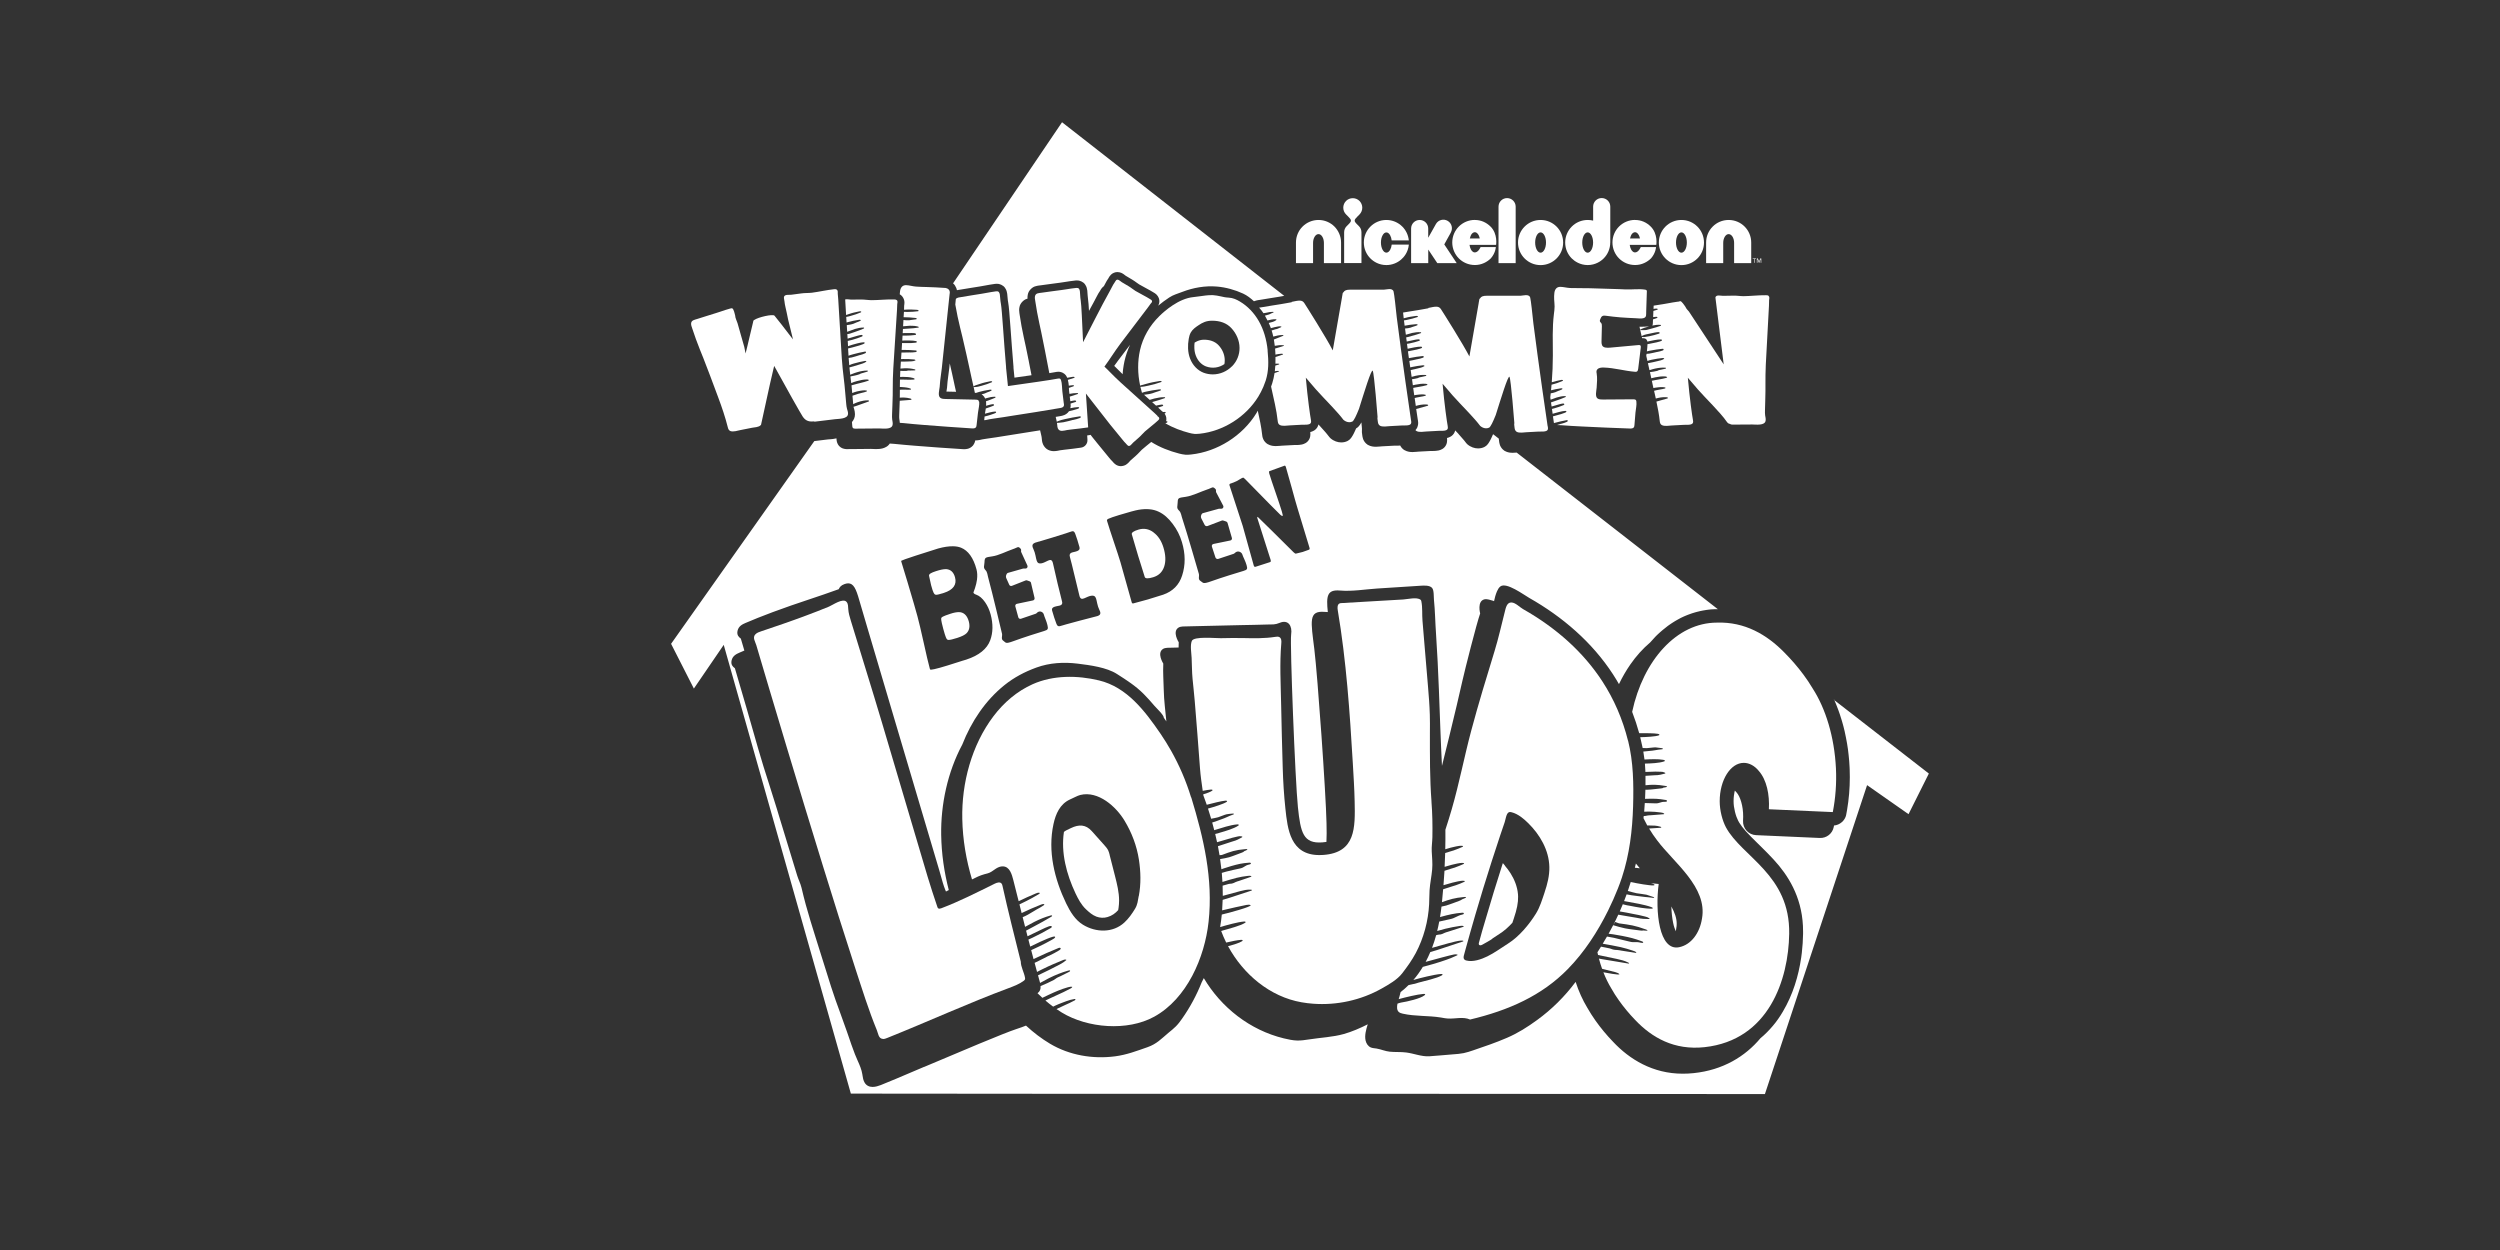
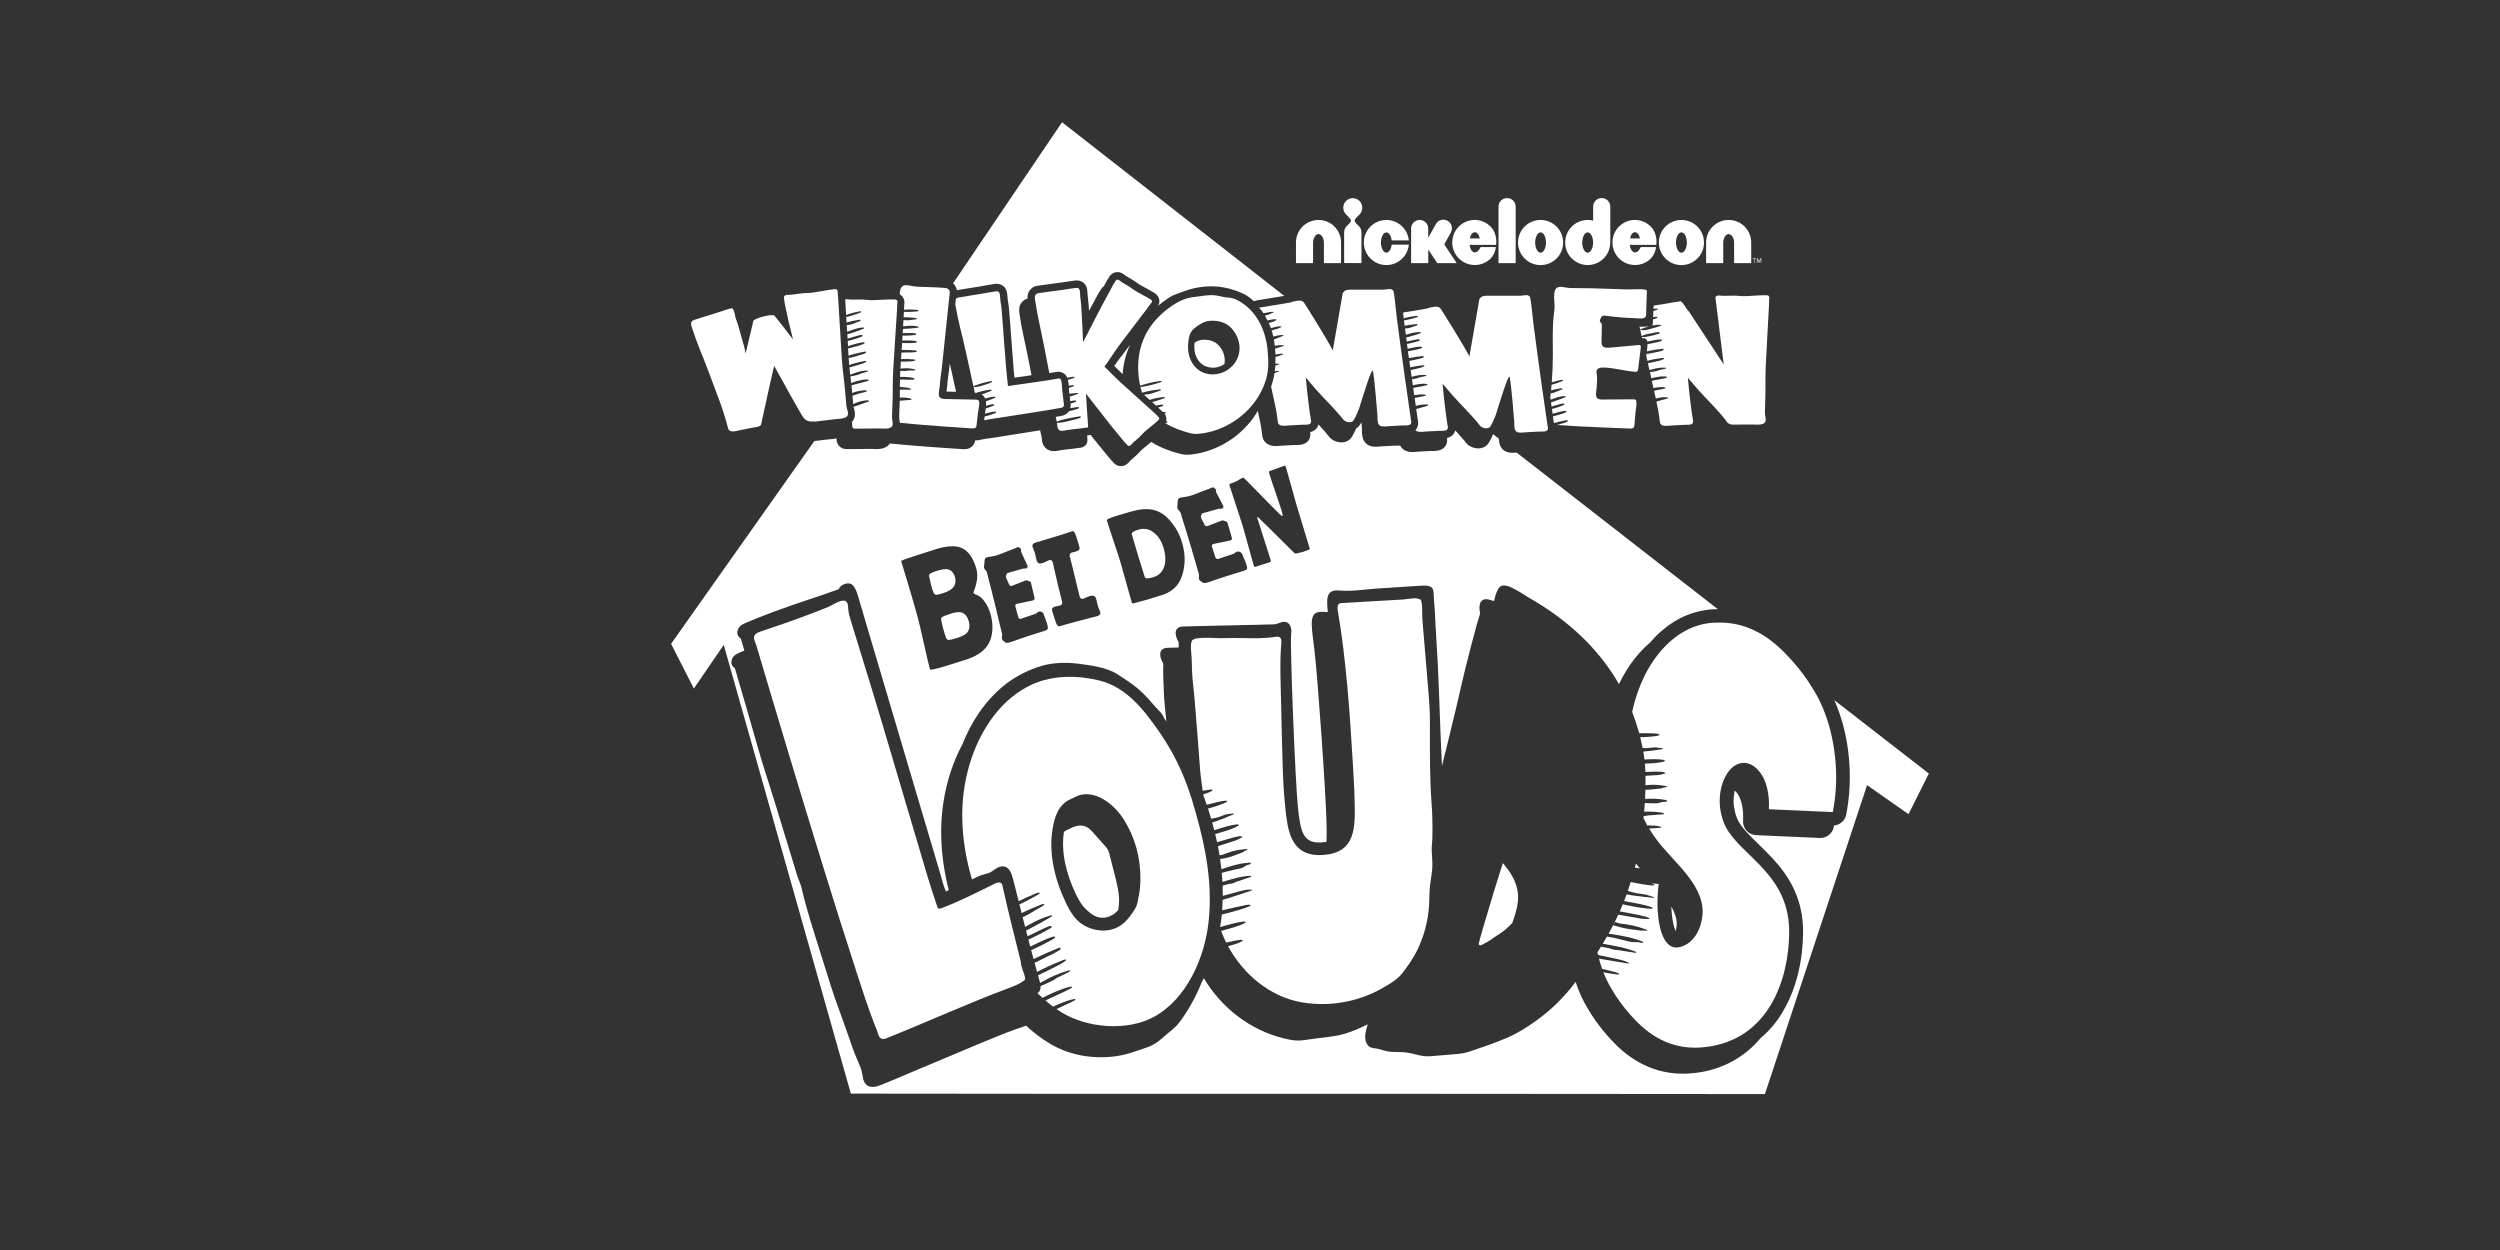
<svg xmlns="http://www.w3.org/2000/svg" id="Ebene_60" viewBox="0 0 576 288">
  <rect x="0" y="0" width="576" height="288" fill="#333333" stroke="none" />
  <defs>
    <style>.cls-1{fill:#fff;}</style>
  </defs>
  <path class="cls-1" d="M407.5,68.17c-.17-.14-.4-.15-.62-.15-1.71-.02-3.41,.19-5.11,.22-.82,0-1.65-.15-2.46-.12-.78,.02-1.57,.04-2.35,.04-.48,0-1.56-.33-1.73,.37,.7,5.6,1.43,11.48,1.91,15.42-2.41-3.63-5.32-8.06-8.01-12.17-.31-.34-.64-.68-.81-1.09-.08-.12-.16-.24-.25-.36-.2-.28-.4-.56-.65-.79-.07-.06-.14-.12-.22-.14-.13-.03-.25,.02-.37,.09-.07,0-.14,0-.21,.01-.8,.1-1.57,.25-2.36,.39-.38,.07-.75,.14-1.09,.19-.62,.1-1.28,.21-1.96,.31-.07,.01-.14,.02-.21,.03-.01,.25-.02,.5-.03,.75,.18-.03,.36-.05,.54-.07,.06,0,.13-.01,.19,0,.07,0,.13,.02,.18,.05,.04,.03,.06,.05,.06,.07,.02,.06-.02,.11-.1,.14-.3,.1-.6,.2-.9,.28-.02,.47-.04,.94-.06,1.42,.2-.02,.4-.04,.62-.06,.05,0,.1,0,.15,0,.09,0,.17,.03,.22,.09,.03,.06,.02,.13-.1,.18-.28,.12-.58,.22-.88,.3-.01,0-.02,0-.04,.01-.01,.31-.03,.63-.04,.94,0,.17-.03,.36-.12,.49,.64-.14,1.25-.2,1.8-.16h.07c.07,.01,.11,.03,.13,.07,.01,.03,.01,.05,0,.07-.02,.05-.08,.08-.1,.09-.7,.26-1.4,.45-2.14,.65l-1.03,.28c-.18,.05-.35,.05-.53,.05-.06,0-.11,0-.17,0-.26,0-.47,0-.61,0-.11,0-.19-.02-.2-.02h0v-.09s.16-.07,.22-.11c.04-.03,.07-.05,.1-.06l.08-.04c.2-.08,.39-.17,.6-.23,.21-.06,.43-.12,.64-.18,.13-.04,.26-.08,.4-.12-.74,.05-1.48,.08-2.21,.08,.15,.72,.31,1.45,.49,2.17,.04-.02,.09-.05,.12-.07,.05-.03,.09-.06,.11-.07,.3-.14,.55-.22,.83-.28,.66-.15,1.33-.29,2-.42,.24-.04,.5-.09,.77-.1,.03,0,.05,0,.08,0,.05,0,.09,.01,.13,.03,.07,.03,.14,.11,.12,.19-.02,.08-.09,.12-.17,.14-.72,.24-1.46,.44-2.21,.59-.38,.07-.76,.14-1.14,.19-.11,.01-.23,.02-.36,0-.08,0-.15-.02-.23-.03,.02,.08,.04,.15,.05,.23l.02,.07c.36-.02,.72,0,.96,.26,.14,.14,.21,.32,.25,.52,.15-.04,.3-.07,.45-.11,.29-.07,1.99-.43,2.63-.39,.07,0,.27,.02,.28,.14,.02,.18-.27,.26-.44,.31l-.05,.02c-.23,.07-.48,.14-.74,.2-.44,.11-.9,.2-1.48,.3l-.26,.05c-.12,.02-.25,.04-.37,.06-.01,.56-.07,1.11-.14,1.67,.21-.06,.43-.11,.64-.15l.21-.04c.91-.18,1.84-.32,2.77-.41,.02,0,.04,0,.07,0,.02,0,.04,0,.06,.01,.04,.01,.07,.05,.09,.09,.02,.05,.02,.11,0,.16-.04,.07-.12,.11-.18,.13-.39,.16-.81,.25-1.22,.33-.1,0-.22,.03-.32,.06-.05,.02-.1,.03-.15,.04l-.49,.11c-.1,.02-.19,.04-.29,.06-.21,.05-.44,.1-.66,.13-.21,.03-.41,.04-.6,.05-.02,.15-.05,.3-.07,.45,.09,.4,.18,.8,.27,1.19,.29-.13,.63-.2,.95-.28l.15-.03c.79-.18,1.62-.29,2.39-.37,.04,0,.08,0,.13,0,.15,.01,.21,.08,.24,.14v.05c-.25,.15-.52,.27-.8,.35-.97,.25-1.96,.47-2.95,.65,.12,.54,.25,1.08,.36,1.61l.06-.02c.48-.16,.88-.27,1.25-.35,.82-.18,1.57-.25,2.23-.21,.05,0,.09,0,.14,.01,.02,0,.06,0,.09,.03,.04,.04,.04,.11,0,.15-.03,.03-.07,.04-.1,.05-.34,.09-.7,.17-1.06,.24-.04,0-.09,.02-.14,.02-.12,.02-.24,.04-.34,.08-.04,.02-.08,.04-.11,.06-.06,.03-.13,.07-.2,.09-.54,.15-1.13,.23-1.71,.3,.1,.47,.21,.94,.31,1.41,.27-.08,.55-.15,.88-.21,.82-.16,1.51-.26,2.24-.21h.12c.13,.02,.27,.04,.39,.14l.03,.02v.03c-.05,.09-.15,.13-.24,.15-.54,.16-1.12,.26-1.69,.36-.27,.04-.55,.09-.81,.14l-.8,.16c.02,.07,.03,.14,.05,.21,.1,.48,.21,.95,.31,1.43v.04c.15-.04,.3-.07,.44-.09,.26-.04,.53-.08,.8-.1,.32-.02,.65-.05,.97-.03,.17,.01,.32,.04,.47,.07,.02,0,.05,.02,.08,.04,.04,.05,.04,.12,0,.15-.03,.03-.07,.05-.1,.06-.37,.11-.75,.17-1.12,.23-.28,.04-.56,.09-.83,.16-.19,.04-.37,.09-.55,.14,.13,.58,.26,1.17,.4,1.78,.61-.18,1.49-.37,2.39-.31,.07,0,.13,.01,.19,.02,.06,0,.14,.04,.18,.09,.02,.03,.03,.06,.02,.09-.01,.07-.09,.09-.13,.1l-2.51,.71c.32,1.51,.62,3.05,.76,4.45,.02,.2,.05,.4,.13,.58,.07,.16,.19,.29,.33,.37,.62,.37,1.73,.13,2.33,.11,.92-.04,1.85-.1,2.77-.15,.47-.03,1.85,.13,2.08-.44,.1-.25,.05-.53,0-.79-.14-.69-.74-4.82-1.16-9.62,.46,.53,.91,1.05,1.36,1.58,.32,.37,.63,.74,.95,1.11,1.59,1.83,5.2,5.33,6.57,7.33,.12,.17,.23,.33,.39,.45,.14,.11,.31,.16,.47,.17,.13,.14,.35,.15,.54,.16,1.53,0,3.05-.02,4.57-.03,.79,0,2.93,.32,3.07-.9,.07-.4-.05-.8-.11-1.2-.05-.37-.05-.73-.04-1.1,.03-1.49,.1-2.96,.11-4.45,0-.53,0-1.06,0-1.58,0-1.47,0-3,.08-4.55,0,0,.73-13.58,.73-13.58,.02-.42,0-.84,.03-1.26,.02-.34,.18-.73-.13-.99Z" />
  <path class="cls-1" d="M379.44,67.2c0-.1,0-.21-.05-.29-.08-.12-.24-.16-.38-.18-1.48-.23-3.03,.02-4.55-.05-.44-.03-.89-.05-1.34-.06l-6.82-.21c-.68-.02-1.36-.02-2.07-.02-.82,0-1.65,0-2.47-.03-.75-.03-1.59-.28-2.31-.27-.82,.01-1.22,.6-1.32,1.37-.06,.51-.08,1.02-.05,1.54,.03,.55,.1,1.09,.1,1.63,0,.58-.09,1.16-.16,1.74-.39,3.15-.24,6.34-.24,9.51,0,2.06-.09,4.13-.25,6.19,.71-.23,1.44-.38,2.15-.53,.06,0,.13-.02,.19-.02,.07,0,.13,.01,.18,.04,.04,.02,.05,.05,.06,.07,.02,.06-.02,.11-.1,.15-.75,.32-1.53,.59-2.33,.8l-.07,.02s-.09,.02-.13,.03c-.04,.43-.08,.86-.12,1.29,.66-.17,1.38-.32,2.25-.45,.05,0,.1-.01,.15-.01,.09,0,.16,.02,.22,.07,.02,.06,.02,.13-.1,.19-.28,.14-.58,.26-.88,.36-.13,.04-.24,.1-.35,.15-.1,.05-.19,.09-.29,.13-.34,.13-.7,.2-1.07,.26-.03,.3-.06,.6-.1,.89v.06l.07,.52c.13-.05,.26-.09,.39-.14,.34-.13,.7-.27,1.06-.38,.66-.2,1.28-.31,1.85-.31h.07c.07,0,.11,.02,.13,.06,.01,.03,.01,.05,0,.08-.02,.05-.08,.08-.1,.1-.7,.31-1.4,.56-2.14,.81l-1.03,.36s-.09,.02-.14,.04c.05,.33,.09,.65,.14,.95,.61-.18,1.23-.36,1.84-.53,.23-.06,.5-.13,.77-.16,.03,0,.05,0,.08,0,.05,0,.09,0,.12,.02,.07,.03,.13,.1,.12,.19-.02,.09-.1,.13-.17,.16-.72,.3-1.46,.55-2.21,.76-.16,.04-.32,.08-.47,.12,.06,.4,.11,.77,.16,1.12,.1-.03,.19-.06,.29-.09,.29-.09,1.98-.58,2.61-.58,.07,0,.27,0,.27,.12,.02,.18-.28,.28-.44,.34l-.05,.02c-.23,.09-.48,.17-.74,.26-.43,.14-.9,.27-1.47,.41l-.26,.07s-.09,.02-.14,.03c.1,.66,.17,1.19,.23,1.56h0l.21-.06c.9-.25,1.83-.46,2.75-.62,.02,0,.04,0,.07,0s.04,0,.06,0c.04,.01,.07,.05,.08,.09,.02,.05,.01,.11-.01,.16-.04,.07-.12,.12-.19,.15-.39,.19-.8,.31-1.21,.42-.1,0-.21,.04-.31,.08-.05,.02-.1,.04-.15,.05l-.49,.15s-.07,.02-.11,.03c.35,0,.68,.02,1,.04,1.57,.13,3.18,.21,4.73,.29,3.67,.19,7.36,.34,11.05,.47,.32,.01,.7,0,.91-.25,.12-.16,.14-.38,.16-.58,.08-.95,.16-1.89,.23-2.84,.07-.82,.32-1.74,.21-2.55-.01-.12-.04-.24-.11-.33-.14-.17-.39-.17-.6-.18-2.33,.02-4.66,.04-6.99,.05-.41,0-.85,0-1.2-.21-.69-.43-.3-1.85-.25-2.53,.07-1.09,.18-2.2,0-3.29-.04-.21-.08-.42-.02-.62,.03-.1,.08-.19,.15-.27,.35-.42,.96-.46,1.51-.45,2.42,.07,4.77,.78,7.19,.98,.14,0,.28,.02,.41-.04,.24-.11,.3-.42,.33-.67,.2-1.62,.4-3.23,.59-4.84,.03-.19,.03-.43-.12-.55-.11-.08-.26-.07-.4-.06-2.01,.18-4.03,.36-6.04,.55-.59,.05-1.54,.2-2.07-.16-.45-.31-.42-.92-.41-1.43,.03-1.1,.05-2.18,.08-3.27,0-.26,0-.54-.15-.75-.08-.11-.2-.19-.27-.32-.11-.21-.01-.47,.09-.68,.11-.24,.22-.5,.45-.62,.24-.14,.53-.1,.8-.07,1.13,.14,2.2,.29,3.34,.37,1.17,.08,2.34,.16,3.52,.2,.59,.01,1.22,.15,1.79-.01,.78-.22,.61-.81,.64-1.49,.06-1.53,.11-3.06,.15-4.59Z" />
  <g>
    <polygon class="cls-1" points="325.67 96.85 326.4 96.7 326.25 96.73 326.65 96.65 325.67 96.85 325.67 96.85" />
    <path class="cls-1" d="M356.58,98.23c-.11-.55-2.23-15.34-3.29-23.73-.22-2.1-.56-5.29-.73-5.93-.26-.94-1.71-.43-2.22-.43h-7.77c-.91,0-1.31,.19-1.54,.58-.07,.04-.13,.1-.18,.18-.05,.3-.11,.61-.16,.91v.03h0c-.75,4.36-1.53,8.8-2.14,12.29-1.47-2.88-6.15-10.29-6.57-10.92-.51-.77-1.28-.6-2.9-.26l.02,.08c-.46,.08-.92,.16-1.39,.25-.38,.07-.75,.14-1.09,.19-.62,.1-1.28,.21-1.96,.31-.46,.08-.93,.15-1.39,.23,.04,.37,.08,.72,.11,1.04l.04,.29c.13-.04,.26-.07,.38-.1,.8-.23,1.65-.34,2.46-.45,.06,0,.13-.01,.19,0,.07,0,.13,.02,.18,.05,.04,.03,.06,.05,.06,.07,.02,.06-.02,.11-.1,.14-.76,.26-1.54,.47-2.34,.63l-.07,.02c-.23,.05-.47,.09-.71,.12,.05,.4,.1,.81,.16,1.23l.08-.02c.73-.15,1.53-.26,2.53-.34,.05,0,.1,0,.15,0,.09,0,.17,.03,.22,.09,.03,.06,.02,.13-.1,.18-.28,.12-.58,.22-.88,.3-.13,.03-.24,.08-.35,.12-.1,.04-.19,.08-.29,.11-.4,.12-.83,.17-1.27,.2,.06,.47,.12,.95,.19,1.43,.13-.04,.27-.08,.4-.11,.35-.1,.7-.21,1.06-.3,.67-.15,1.29-.21,1.86-.17h.07c.07,.01,.11,.03,.13,.07,.01,.03,.01,.05,0,.07-.02,.05-.08,.08-.1,.09-.7,.26-1.4,.45-2.14,.65l-1.03,.28c-.06,.02-.12,.03-.18,.03,.04,.32,.09,.64,.13,.96,.63-.14,1.28-.28,1.92-.41,.24-.04,.5-.09,.77-.1,.03,0,.05,0,.08,0,.05,0,.09,.01,.13,.03,.07,.03,.14,.11,.12,.19-.02,.08-.09,.12-.17,.14-.72,.24-1.46,.44-2.22,.59-.19,.04-.38,.06-.57,.09,.05,.38,.1,.76,.15,1.14,.14-.03,.28-.07,.42-.1,.29-.07,1.99-.43,2.63-.39,.07,0,.27,.02,.28,.14,.02,.18-.27,.26-.44,.31l-.05,.02c-.23,.07-.48,.14-.74,.2-.44,.11-.9,.2-1.48,.3l-.26,.05c-.1,.02-.19,.03-.29,.05,.07,.52,.14,1.05,.22,1.58,.07-.01,.14-.03,.21-.04l.21-.04c.91-.18,1.84-.32,2.77-.41,.03,0,.05,0,.07,0,.02,0,.04,0,.06,.01,.04,.01,.07,.05,.09,.09,.02,.05,.02,.11,0,.16-.04,.07-.12,.11-.19,.13-.39,.16-.81,.25-1.21,.33-.1,0-.22,.03-.32,.06-.05,.02-.1,.03-.15,.04l-.49,.11c-.1,.02-.19,.04-.29,.06-.21,.05-.44,.1-.66,.13h0c.07,.5,.14,1,.21,1.49,.12-.03,.24-.06,.36-.08l.15-.03c.79-.18,1.62-.28,2.4-.37,.04,0,.08,0,.13,0,.15,.01,.21,.08,.24,.14v.05c-.25,.15-.52,.27-.8,.35-.78,.21-1.58,.39-2.38,.55,.07,.54,.15,1.06,.22,1.58,.33-.1,.61-.18,.89-.24,.82-.18,1.57-.25,2.23-.2,.05,0,.09,0,.14,.01,.02,0,.06,0,.09,.03,.04,.04,.04,.11,0,.15-.03,.03-.07,.04-.1,.05-.34,.09-.7,.17-1.06,.24-.04,0-.09,.02-.14,.02-.12,.02-.24,.04-.34,.08-.04,.02-.08,.04-.11,.06-.06,.03-.13,.07-.2,.09-.42,.11-.86,.19-1.31,.25,.07,.47,.13,.93,.19,1.39,.19-.05,.38-.09,.6-.13,.82-.16,1.51-.26,2.24-.21h.12c.13,.02,.27,.04,.39,.14l.03,.02v.03c-.05,.09-.15,.13-.24,.15-.54,.16-1.12,.26-1.69,.36-.27,.04-.54,.09-.81,.14l-.56,.11c.08,.59,.16,1.16,.24,1.7,.11-.02,.21-.05,.32-.07,.26-.04,.53-.08,.8-.1,.32-.02,.65-.05,.97-.03,.17,.01,.32,.04,.47,.07,.02,0,.05,.02,.08,.04,.04,.05,.04,.12,0,.15-.03,.03-.07,.05-.1,.06-.37,.11-.75,.17-1.12,.23-.28,.04-.56,.09-.83,.16-.17,.04-.33,.08-.49,.12,.09,.66,.18,1.27,.26,1.82,.62-.19,1.52-.39,2.46-.33,.07,0,.13,0,.19,.02,.06,0,.14,.04,.18,.09,.02,.03,.03,.06,.02,.09-.01,.07-.09,.09-.13,.1l-2.63,.74c.19,1.32,.32,2.2,.36,2.41h0c.03,.17,.09,.43,.1,.81,0,.26-.04,.6-.19,.98-.11,.27-.27,.48-.44,.66,.07,.08,.14,.16,.23,.21,.62,.37,1.73,.13,2.33,.11,.92-.04,1.85-.1,2.77-.15,.47-.03,1.84,.13,2.08-.44,.1-.25,.04-.53,0-.79-.14-.69-.74-4.82-1.16-9.62,.46,.53,.91,1.05,1.36,1.58,.32,.37,.63,.74,.95,1.11,.87,1,2.33,2.49,3.71,3.97,1.03,1.1,2,2.19,2.65,3.06,.8,.69,1.63,.61,2.05,.4,.34-.17,.89-1.32,1.53-2.92,1.1-3.47,2.86-9.32,3.17-8.78,.34,.6,1.11,10.59,1.11,10.59,0,0-.02,.17-.03,.41,.03,.23,.06,.46,.08,.69,.02,.17,.05,.34,.11,.5,.08,.18,.19,.34,.36,.45,.62,.37,1.73,.13,2.33,.11,.92-.04,1.85-.1,2.77-.15,.47-.03,1.84,.14,2.08-.44,.1-.25,.04-.53,0-.79Z" />
  </g>
  <path class="cls-1" d="M256.72,84.3c.06,.06,.12,.13,.19,.19,.58,.58,1.16,1.17,1.75,1.73h0c0-.14,.02-.27,.03-.41,.01-.16,.03-.32,.04-.48,.01-.13,.03-.26,.05-.39,.02-.18,.05-.36,.08-.54,.02-.11,.03-.21,.05-.32,.05-.29,.11-.58,.17-.87,.28-1.23,.71-2.52,1.28-3.76-1.43,1.88-2.74,3.6-2.74,3.61-.31,.41-.61,.82-.9,1.24Z" />
  <path class="cls-1" d="M220.06,65.84c.24,.36,.36,.71,.42,1.02,.38-.09,.65-.1,.78-.13,.86-.15,1.71-.28,2.56-.42,.68-.11,1.33-.21,1.94-.31,.32-.05,.69-.12,1.07-.19,.74-.13,1.53-.29,2.39-.4,.18-.03,.33-.03,.44-.03,.6-.04,1.48,.33,1.88,.92,.4,.56,.46,1.02,.52,1.39,.1,.74,.09,1.35,.22,1.97,.18,.94,.32,2.97,.53,5.76,.2,2.75,.44,6.08,.7,9.12,0,.09,0,.17,0,.25,.07,.76,.14,1.51,.22,2.22,1.34-.19,2.68-.38,3.93-.56-.2-1.04-.4-2.08-.62-3.16v-.05c-.05-.23-.1-.46-.15-.69l-.05-.27c-.04-.2-.08-.39-.12-.59-.03-.15-.06-.3-.09-.45-.03-.16-.06-.31-.1-.47-.06-.32-.13-.64-.2-.97-.14-.68-.29-1.37-.45-2.07-.39-1.74-.69-3.46-.95-5.2-.02-.21-.11-.56-.12-1.08,0-.21,.02-.44,.07-.68,.15-.97,1.09-1.77,1.72-1.92,.05-.02,.09-.03,.14-.04,0-.08-.01-.15-.01-.24,0-.21,.02-.44,.07-.68,.15-.97,1.09-1.77,1.72-1.92,.63-.2,1.05-.19,1.23-.23,.87-.13,1.72-.24,2.57-.35,.68-.09,1.33-.17,1.95-.26,.32-.04,.69-.1,1.07-.16,.76-.11,1.56-.26,2.44-.34,.14-.02,.25-.02,.32-.02,.59-.04,1.48,.31,1.89,.91,.41,.58,.46,1.06,.52,1.43,.08,.75,.06,1.36,.17,2,.09,.57,.15,1.46,.22,2.68h0l.24-.44,.06-.11c.31-.57,.57-1.05,.77-1.41h0l.07-.14,.03-.05,.04-.08,.04-.07,.03-.05,.03-.06,.03-.05,.02-.04,.03-.06v-.02l.04-.06c.16-.29,.31-.58,.46-.87,.18-.33,.37-.72,.68-1.13,.01-.03,.04-.08,.08-.15,.09-.15,.21-.39,.52-.69,.04-.04,.08-.08,.13-.11,.04-.03,.09-.07,.13-.1,.12-.23,.25-.46,.37-.69,.18-.33,.37-.72,.68-1.13,.01-.03,.04-.08,.08-.15,.09-.15,.21-.39,.52-.69,.37-.37,.99-.6,1.46-.59,.77,.02,1.16,.31,1.43,.48,.25,.17,.43,.33,.49,.37,.5,.31,1.01,.61,1.51,.9,.75,.45,1.24,.89,1.59,1.09,1.03,.62,2.25,1.18,3.49,1.96,.16,.12,.73,.37,1.07,1.29,.06,.2,.1,.41,.1,.63,0,.42-.13,.77-.27,1.02,.81-.67,1.66-1.3,2.54-1.88,.97-.64,1.96-.88,3.03-1.3,2.52-.97,5.26-1.45,7.97-1.22,2.04,.17,4.16,.76,6.02,1.62,.93,.43,1.74,1.07,2.5,1.77,.07-.03,.14-.05,.2-.07,.62-.22,1.05-.22,1.22-.26,.86-.15,1.71-.28,2.56-.42,.68-.11,1.33-.21,1.94-.31,.31-.05,.67-.12,1.05-.19-29.15-22.77-51.19-40-51.19-40l-25.11,37.12c.18,.15,.34,.32,.46,.51Z" />
  <path class="cls-1" d="M277.09,78.29s-.08,0-.12,.01c-.06,0-.12,.01-.18,.02-.05,0-.1,.02-.15,.03-.05,0-.09,.02-.13,.03-.06,.01-.11,.03-.17,.05-.04,.01-.07,.02-.11,.03-.06,.02-.12,.04-.18,.07-.03,.01-.06,.02-.09,.03-.06,.03-.13,.06-.19,.09l-.06,.03c-.07,.04-.14,.07-.21,.11l-.04,.02c-.08,.05-.15,.09-.23,.14-.05,.42-.07,.84-.05,1.25,.02,.6,.13,1.2,.35,1.77,.41,1.09,1.24,2.04,2.32,2.45,1.5,.56,3.06,.29,4.25-.53h0c.03-.14,.05-.28,.06-.43v-.06c.02-.14,.03-.29,.02-.43-.01-1.28-.57-2.53-1.45-3.45-.87-.91-2.07-1.25-3.33-1.25-.11,0-.22,0-.32,.01Z" />
  <path class="cls-1" d="M220.26,90.21c-.11-.48-.21-.96-.32-1.44-.08-.38-.16-.75-.24-1.13-.02-.1-.05-.21-.07-.31-.06-.29-.13-.59-.19-.88l-.06-.28c-.18-.79-.36-1.6-.55-2.43h0l-.08,.74c-.02,.16-.03,.31-.05,.47,0,.07-.02,.13-.03,.2-.13,1.02-.25,1.95-.35,2.74-.03,.49-.08,.96-.12,1.41-.04,.35-.09,.67-.14,.92,.74,.02,1.48,.03,2.22,.05v-.06Z" />
  <path class="cls-1" d="M325.1,96.83c-.11-.55-2.23-15.34-3.29-23.73-.22-2.1-.56-5.29-.73-5.93-.26-.94-1.71-.43-2.22-.43h-7.77c-.91,0-1.31,.19-1.54,.58-.07,.04-.13,.1-.18,.18-.05,.3-.11,.61-.16,.91v.03h0c-.75,4.36-1.53,8.8-2.14,12.29-1.47-2.88-6.15-10.29-6.57-10.92-.51-.77-1.28-.6-2.9-.26l.02,.08c-.46,.08-.92,.16-1.39,.25-.38,.07-.75,.14-1.09,.19-.62,.1-1.28,.21-1.96,.31-.84,.14-1.68,.27-2.53,.42-.18,.03-.37,.05-.55,.08,.38,.4,.7,.83,1,1.28,.35-.05,.69-.09,1.03-.18,.16-.04,.31-.07,.47-.09,.23-.03,.47-.04,.69-.04,.04,0,.07,0,.1,.02,.03,.01,.05,.05,.05,.08,0,.03-.05,.05-.08,.07-.26,.11-.54,.2-.79,.35-.24,.15-.55,.14-.8,.26-.11,.03-.22,.07-.33,.1,.21,.36,.4,.73,.59,1.11,.61-.17,1.23-.3,1.86-.29,.04,0,.09,0,.13,.01,.04,.02,.07,.05,.07,.1,0,.05-.04,.08-.07,.11-.5,.38-1.12,.49-1.71,.64,.09,.19,.17,.37,.25,.56,.09,.21,.17,.42,.25,.64,.03,0,.06-.02,.09-.03,.52-.15,1.04-.27,1.57-.36,.22-.04,.45-.07,.68-.01,.04,.01,.08,.03,.08,.06,.02,.05-.04,.09-.08,.12-.3,.15-.6,.28-.91,.4-.13,.05-.24,.05-.37,.08-.16,.04-.32,.1-.49,.15-.13,.04-.27,.08-.4,.12,.15,.46,.28,.93,.38,1.41,.7-.21,1.4-.35,2.15-.36,.08,0,.16,0,.22,.04-.02,.1-.14,.16-.24,.2-.36,.14-.72,.29-1.07,.43-.24,.1-.49,.2-.73,.29-.07,.03-.13,.05-.19,.08,.09,.48,.16,.96,.21,1.45,.66-.13,1.32-.2,2-.13,.03,0,.06,0,.09,.02,.02,.01,.04,.05,.03,.08,0,.03-.04,.03-.06,.04-.66,.23-1.32,.43-1.99,.62,.02,.29,.05,.58,.06,.87,0,.17,.02,.35,.02,.52,.44-.09,.88-.16,1.32-.2,.14-.01,.3-.02,.41,.08,.02,.01,.03,.03,.03,.05,0,.04-.04,.06-.08,.07l-1.67,.55c.01,.52,0,1.04-.01,1.55,.24-.03,.48-.03,.75,0,.06,0,.14,.04,.13,.1,0,.04-.06,.06-.1,.08-.27,.08-.53,.17-.8,.25-.03,.44-.06,.88-.12,1.31,.18-.03,.35-.05,.52-.08,.17-.02,.38-.03,.48,.11,0,0-.49,.17-1.06,.37-.12,.79-.29,1.58-.53,2.35-.08,.26-.18,.52-.27,.78,.02,.09,.04,.19,.06,.28,.52,2.37,1.21,5.19,1.46,7.6,.02,.2,.05,.4,.13,.58,.07,.16,.19,.29,.33,.37,.62,.37,1.73,.13,2.33,.11,.92-.04,1.85-.1,2.77-.15,.47-.03,1.85,.13,2.08-.44,.1-.25,.05-.53,0-.79-.14-.69-.74-4.82-1.16-9.62,.46,.53,.91,1.05,1.36,1.58,.32,.37,.63,.74,.95,1.11,.87,1,2.33,2.49,3.71,3.97,1.03,1.1,2,2.19,2.65,3.06,.8,.69,1.63,.61,2.05,.4,.34-.17,.89-1.32,1.53-2.92,1.1-3.47,2.86-9.32,3.17-8.78,.34,.6,1.11,10.59,1.11,10.59,0,0-.03,.17-.03,.41,.03,.23,.06,.46,.09,.69,.02,.17,.05,.34,.11,.5,.08,.18,.19,.34,.36,.45,.62,.37,1.73,.13,2.33,.11,.92-.04,1.85-.1,2.77-.15,.47-.03,1.85,.13,2.08-.44,.1-.25,.05-.53,0-.79Z" />
  <g>
    <polygon class="cls-1" points="266.5 96.07 266.5 96.07 266.57 95.99 266.5 96.07" />
    <path class="cls-1" d="M292.07,80.74c-.25-2.54-.93-4.81-2.03-6.74-1.09-1.91-2.6-3.48-4.37-4.53-.74-.44-1.57-.85-2.61-.9-.62-.02-1.23-.15-1.81-.29-.59-.12-1.19-.25-1.79-.28-.11,0-.22,0-.32,0-.89,0-1.73,.12-2.62,.25-.51,.07-1.03,.15-1.56,.2-3.36,.32-6.6,3.16-7.83,4.37-2.27,2.22-3.81,4.93-4.47,7.85-.58,2.59-.57,5.38,.03,8.18,.09-.05,.19-.09,.3-.11,.43-.1,.83-.22,1.17-.32,.96-.29,1.98-.46,2.97-.63,.08,0,.15-.02,.23-.02,.09,0,.16,.01,.21,.04,.05,.02,.07,.05,.07,.07,.02,.06-.03,.11-.12,.15-.91,.32-1.86,.59-2.83,.8l-.08,.02c-.61,.14-1.23,.27-1.86,.28,.1,.46,.22,.92,.36,1.37,.29-.12,.6-.19,.9-.26,.88-.21,1.84-.37,3.04-.52,.06,0,.12-.01,.18-.01,.11,0,.2,.02,.26,.07,.03,.06,.02,.13-.12,.19-.34,.14-.7,.26-1.06,.36-.15,.04-.29,.1-.43,.15-.12,.05-.23,.09-.36,.13-.6,.19-1.28,.27-1.94,.34,.46,.41,.9,.81,1.31,1.18,.35-.11,.7-.22,1.06-.31,.8-.2,1.55-.31,2.24-.31h.09c.08,0,.13,.02,.16,.06,.01,.03,.01,.05,0,.08-.02,.05-.09,.08-.13,.1-.85,.31-1.7,.56-2.59,.81l-.27,.08c.35,.32,.66,.6,.91,.82,.11-.03,.22-.05,.33-.08,.29-.06,.61-.13,.93-.16,.03,0,.06,0,.09,0,.06,0,.11,0,.15,.02,.08,.03,.16,.1,.14,.19-.02,.09-.12,.13-.21,.16-.32,.11-.64,.21-.96,.31l.16,.15h0c.32,.29,.54,.52,.7,.66l.04,.03s.13,.1,.24,.19c.1,0,.2-.02,.28-.02s.32,0,.33,.12c.01,.11-.12,.2-.27,.26,.22,.3,.43,.74,.42,1.25,0,.06,0,.14-.01,.21v.05c-.02,.09-.04,.18-.06,.26h.05s.05-.02,.08-.02,.05,0,.07,0c.05,.01,.08,.05,.1,.09,.02,.05,.02,.11-.02,.16-.05,.07-.14,.12-.23,.15-.07,.03-.15,.05-.22,.08,1.81,1.08,3.78,1.77,5.47,2.21,.38,.1,.82,.21,1.26,.24,.11,0,.22,.01,.33,.01,.31,0,.62-.03,.85-.05,5.46-.59,10.64-3.87,13.52-8.56,.22-.35,.42-.71,.6-1.07,.2-.38,.38-.77,.55-1.16,.23-.55,.4-1.02,.55-1.46,.7-2.23,.68-4.38,.43-6.93Zm-8.23,3.66c-1.17,1.18-2.77,1.86-4.41,1.86-.73,0-1.45-.13-2.14-.39-1.36-.52-2.52-1.73-3.1-3.26-.27-.71-.43-1.5-.46-2.34-.03-.7,.02-1.43,.15-2.18,.08-.47,.21-1.04,.5-1.53,.41-.7,1.1-1.18,1.71-1.59,.94-.65,1.84-1.08,3.16-1.08,1.88,0,3.37,.56,4.42,1.67,1.2,1.26,1.91,2.93,1.92,4.57,.02,1.6-.6,3.12-1.74,4.28Z" />
  </g>
  <path class="cls-1" d="M266.69,95.82c-.24-.21-.46-.46-.7-.67,0,0-1.75-1.58-3.59-3.24-2.04-1.84-4.19-3.78-4.19-3.78-.89-.8-1.71-1.64-2.51-2.44-.28-.29-.57-.58-.86-.86-.12-.12-.25-.24-.38-.36,.34-.48,.69-.95,1.02-1.44,.23-.34,.46-.67,.68-1.01,.63-.94,1.29-1.91,2.01-2.87,0,0,1.75-2.31,3.41-4.49,1.5-1.97,2.93-3.85,2.93-3.86,.2-.26,.37-.53,.57-.79,.16-.21,.43-.39,.34-.68-.05-.16-.2-.26-.34-.35-1.12-.71-2.33-1.27-3.47-1.95-.54-.33-1.03-.77-1.57-1.08-.52-.3-1.05-.62-1.57-.93-.32-.2-.89-.85-1.3-.47-.16,.15-.27,.43-.4,.6-.2,.26-.37,.58-.55,.93-.15,.29-.31,.58-.46,.87-.15,.28-.8,1.47-1.7,3.13-.5,.92-2.45,4.73-4.52,8.77-.22-4.52-.37-8.63-.54-9.6-.3-1.72,.13-3.03-1.04-2.91-.8,.07-1.57,.21-2.37,.33-.38,.06-.75,.12-1.09,.16-.63,.09-1.29,.17-1.97,.26-.85,.11-1.69,.22-2.54,.35-.61,.09-1.37,.05-1.53,.81-.08,.38,.01,.77,.07,1.15,.26,1.71,.55,3.39,.93,5.08,.15,.7,.31,1.39,.45,2.09,.61,2.98,1.11,5.48,1.59,8.05,.08,.45,.17,.9,.26,1.35,.66-.1,1.15-.19,1.41-.24,.16-.03,.38-.08,.68-.08,.34,0,.89,.08,1.41,.5,.37,.32,.54,.66,.63,.89,.4-.08,.8-.14,1.19-.21,.08,0,.15-.02,.23-.02,.09,0,.16,.01,.21,.04,.05,.02,.07,.05,.07,.07,.02,.06-.03,.11-.12,.15-.47,.16-.95,.31-1.44,.45,.13,.49,.19,.94,.22,1.34,.24-.03,.49-.07,.75-.1,.06,0,.12-.01,.18-.01,.11,0,.2,.02,.26,.07,.03,.06,.02,.13-.12,.19-.34,.14-.69,.26-1.05,.36,.01,.29,.02,.54,.05,.74,.03,.22,.05,.43,.08,.64,.61-.13,1.19-.19,1.73-.19h.09c.08,0,.13,.02,.16,.06,.01,.03,.01,.05,0,.08-.02,.05-.09,.08-.13,.1-.59,.22-1.18,.4-1.78,.58,.04,.35,.09,.71,.13,1.06h.04c.28-.07,.61-.14,.93-.17,.03,0,.06,0,.09,0,.06,0,.11,0,.15,.02,.08,.03,.16,.1,.14,.19-.02,.09-.12,.13-.21,.16-.36,.12-.72,.23-1.09,.34,0,.08,.03,.23,.03,.45,0,.16-.02,.38-.08,.62,.64-.13,1.33-.25,1.71-.25,.08,0,.32,0,.33,.12,.02,.18-.34,.28-.53,.34l-.06,.02c-.28,.09-.58,.17-.89,.26-.27,.07-.56,.14-.87,.21-.32,.48-.76,.74-1.07,.87-.37,.16-.66,.2-.87,.24-.37,.06-.75,.12-1.12,.19,.08,.37,.18,.74,.25,1.11,.06-.03,.12-.05,.18-.08,.08-.04,.16-.07,.25-.1,.39-.17,.83-.27,1.26-.37l.25-.06c1.09-.25,2.22-.46,3.33-.62,.03,0,.05,0,.08,0s.05,0,.07,0c.05,.01,.08,.05,.1,.09,.02,.05,.02,.11-.02,.16-.05,.07-.14,.12-.23,.15-.47,.19-.98,.31-1.47,.42-.12,0-.26,.04-.38,.08-.06,.02-.12,.04-.18,.05l-.59,.15c-.12,.02-.23,.06-.35,.08-.26,.07-.53,.14-.79,.18-.34,.05-.67,.09-.95,.11-.2,.02-.38,.03-.52,.03,.03,.18,.06,.37,.07,.55,.02,.25,.04,.51,.14,.73,.41,.88,1.41,.49,2.12,.37,.38-.06,.73-.11,1.07-.14,1.38-.13,2.49-.3,3.79-.47-.13-2.16-.33-5.11-.52-7.8,2.6,3.35,4.98,6.4,5.6,7.17,1.19,1.46,2.06,2.51,2.25,2.75,.21,.25,.41,.51,.62,.76,.25,.3,.48,.59,.72,.81,.16,.15,.32,.4,.5,.52,.47,.3,.91-.45,1.19-.7,.45-.41,.91-.82,1.37-1.21,.48-.41,.87-.93,1.34-1.35,.99-.88,2.08-1.66,3.04-2.56,.12-.11,.25-.24,.27-.41,.04-.31-.26-.44-.46-.61Z" />
  <path class="cls-1" d="M245.1,92.96c-.11-.94-.22-1.89-.34-2.83-.1-.82-.04-1.77-.3-2.54-.04-.11-.08-.23-.17-.3-.17-.13-.41-.09-.62-.05-1.31,.28-6.67,1.03-11.44,1.71-.15-1.3-.3-2.76-.44-4.29l.02,.03c-.54-6.11-.94-13.36-1.2-14.68-.34-1.71,.05-3.04-1.11-2.89-.8,.1-1.57,.25-2.36,.39-.38,.07-.75,.14-1.09,.19-.62,.1-1.28,.21-1.96,.31-.84,.14-1.68,.27-2.53,.42-.48,.08-1.03,.09-1.33,.45l-.02,.15c-.03,.31-.07,.69-.11,1.13,.02,.09,.03,.18,.05,.27,.3,1.7,.64,3.37,1.06,5.05,.17,.69,.34,1.38,.51,2.08,.69,2.96,1.26,5.45,1.8,8,.1,.48,.21,.95,.31,1.43,.14,.66,.3,1.35,.46,2.05l.02-.02s.03-.02,.04-.03h.03c.11-.09,.23-.16,.36-.2,.35-.1,.69-.22,.97-.32,.8-.29,1.63-.46,2.45-.63,.06,0,.13-.02,.19-.02,.07,0,.13,.01,.18,.04,.04,.02,.05,.05,.06,.07,.02,.06-.02,.11-.1,.15-.75,.32-1.53,.59-2.33,.8l-.07,.02c-.51,.14-1.02,.28-1.55,.28-.07,0-.14,0-.21,0,.1,.44,.19,.88,.28,1.33h.22s.06,0,.1,0c.21-.09,.43-.15,.65-.21,.72-.21,1.52-.37,2.51-.52,.05,0,.1-.01,.15-.01,.09,0,.16,.02,.22,.07,.02,.06,.02,.13-.1,.19-.28,.14-.58,.26-.88,.36-.13,.04-.24,.1-.35,.15-.1,.05-.19,.09-.29,.13-.22,.08-.45,.14-.69,.19,.2,.12,.4,.29,.58,.52,.11,.16,.19,.31,.26,.45,.11-.04,.22-.08,.33-.11,.66-.2,1.28-.31,1.85-.31h.07c.07,0,.11,.02,.13,.06,.01,.03,.01,.05,0,.08-.02,.05-.08,.08-.1,.1-.69,.31-1.38,.55-2.1,.8,0,.05,.01,.1,.02,.14h0c.02,.15,.02,.31,.02,.48,0,.15,0,.29-.02,.42,.25-.07,.5-.14,.75-.21,.23-.06,.5-.13,.77-.16,.03,0,.05,0,.08,0,.05,0,.09,0,.12,.02,.07,.03,.13,.1,.12,.19-.02,.09-.1,.13-.17,.16-.57,.23-1.15,.44-1.73,.62-.07,.48-.15,.88-.2,1.2,.59-.17,1.8-.49,2.31-.49,.07,0,.27,0,.27,.12,.02,.18-.28,.28-.44,.34l-.05,.02c-.23,.09-.48,.17-.74,.26-.43,.14-.88,.27-1.43,.4-.03,.28-.06,.57-.09,.85,.39,0,.82-.15,1.18-.21,.37-.07,.73-.13,1.07-.17,1.56-.19,2.77-.43,4.31-.66,3.64-.55,7.28-1.14,10.92-1.76,.32-.05,.69-.14,.84-.43,.09-.19,.07-.4,.04-.6Z" />
  <path class="cls-1" d="M206.59,69.15c-.17-.14-.4-.16-.62-.16-1.71-.04-3.41,.16-5.11,.17-.82,0-1.65-.16-2.45-.15-.78,.02-1.56,.02-2.35,.02-.33,0-.93-.16-1.33-.04h0l.21,3.59c.22-.07,.42-.14,.61-.21,.8-.29,1.63-.46,2.45-.63,.06,0,.13-.02,.19-.02,.07,0,.13,.01,.18,.04,.04,.02,.05,.05,.06,.07,.02,.06-.02,.11-.1,.15-.75,.32-1.53,.59-2.33,.8l-.07,.02c-.31,.09-.63,.17-.96,.22l.08,1.29c.13-.04,.25-.08,.38-.11,.72-.21,1.52-.37,2.51-.52,.05,0,.1-.01,.15-.01,.09,0,.16,.02,.22,.07,.02,.06,.02,.13-.1,.19-.28,.14-.58,.26-.88,.36-.13,.04-.24,.1-.35,.15-.1,.05-.19,.09-.29,.13-.5,.19-1.05,.27-1.59,.34l.09,1.54s.1-.04,.15-.06c.21-.07,.43-.15,.64-.23,.34-.13,.7-.27,1.06-.38,.66-.2,1.28-.31,1.85-.31h.07c.07,0,.11,.02,.13,.06,.01,.03,.01,.05,0,.08-.02,.05-.08,.08-.1,.1-.7,.31-1.4,.56-2.14,.81l-1.03,.35c-.18,.06-.35,.07-.52,.09-.03,0-.05,0-.07,0l.06,1.07c.13-.05,.25-.09,.38-.13,.65-.2,1.32-.39,1.99-.57,.24-.06,.5-.13,.77-.16,.03,0,.05,0,.08,0,.05,0,.09,0,.12,.02,.07,.03,.13,.1,.12,.19-.02,.09-.1,.13-.17,.16-.72,.3-1.46,.55-2.21,.76-.35,.1-.7,.18-1.05,.25l.07,1.22c.09-.04,.19-.07,.28-.11,.22-.07,.45-.15,.67-.22,.29-.09,1.98-.58,2.61-.58,.07,0,.27,0,.27,.12,.02,.18-.28,.28-.44,.34l-.05,.02c-.23,.09-.48,.17-.74,.26-.43,.14-.9,.27-1.47,.41l-.26,.07c-.28,.07-.57,.14-.86,.2l.1,1.68c.27-.12,.56-.2,.85-.28l.21-.06c.9-.25,1.83-.46,2.75-.62,.02,0,.04,0,.07,0s.04,0,.06,0c.04,.01,.07,.05,.08,.09,.02,.05,.01,.11-.01,.16-.04,.07-.12,.12-.19,.15-.39,.19-.8,.31-1.21,.42-.1,0-.21,.04-.31,.08-.05,.02-.1,.04-.15,.05l-.49,.15c-.1,.02-.19,.06-.29,.08-.21,.07-.43,.14-.65,.18-.24,.05-.47,.08-.68,.1v.12c.04,.52,.08,1.05,.13,1.57l.06-.03c.31-.17,.66-.27,1-.37l.15-.04c.79-.24,1.61-.4,2.38-.55,.04,0,.08-.01,.12-.01,.15,0,.21,.07,.23,.12v.05c-.25,.17-.52,.31-.8,.41-1.02,.35-2.06,.65-3.1,.92,.06,.57,.12,1.13,.18,1.69,.12-.05,.24-.1,.36-.15,.48-.19,.88-.34,1.24-.44,.81-.24,1.56-.37,2.21-.37,.05,0,.09,0,.14,0,.02,0,.06,0,.09,.03,.04,.04,.03,.11,0,.15-.03,.03-.07,.05-.1,.06-.34,.12-.7,.22-1.06,.32-.04,.01-.09,.02-.14,.03-.11,.03-.23,.05-.34,.11-.04,.02-.08,.04-.11,.06-.06,.04-.13,.08-.2,.1-.65,.23-1.36,.36-2.04,.49l.03,.27c.05,.42,.1,.84,.15,1.26,.38-.18,.8-.33,1.32-.46,.81-.22,1.5-.37,2.22-.37h.12c.13,0,.27,.02,.38,.1l.03,.02v.03c-.05,.1-.15,.14-.24,.17-.54,.2-1.12,.34-1.68,.48-.27,.07-.54,.13-.8,.2l-1.15,.31s-.09,.02-.13,.04c.06,.6,.12,1.19,.16,1.77,.35-.14,.71-.27,1.07-.36,.26-.06,.53-.12,.79-.16,.32-.05,.64-.1,.96-.1,.17,0,.32,.01,.47,.04,.02,0,.05,.01,.07,.03,.04,.05,.03,.12,0,.16-.03,.04-.07,.05-.1,.06-.37,.14-.75,.23-1.11,.31-.27,.06-.56,.13-.83,.22-.19,.06-.38,.12-.56,.19-.23,.08-.46,.16-.7,.23,.05,.63,.1,1.25,.16,1.86v.09c.15-.08,.3-.16,.42-.21,.57-.25,1.69-.67,2.84-.67,.06,0,.13,0,.19,0,.06,0,.14,.03,.18,.08,.02,.03,.03,.06,.02,.09-.01,.07-.09,.09-.13,.11l-2.74,.98c-.2,.07-.4,.14-.59,.19-.04,.01-.08,.02-.11,.03,0,.05,.02,.1,.03,.14h0c.03,.2,.28,.69,.3,1.54,0,.02,0,.05,0,.08,.02,.65-.29,1.32-.69,1.75,.02,.32,.05,.65,.08,.97,.01,.14,.04,.3,.14,.4,.13,.14,.35,.15,.53,.16,1.52,0,4.02-.05,5.54-.05,.79,0,2.93,.35,3.08-.87,.07-.4-.05-.8-.1-1.2-.05-.37-.04-.73-.03-1.11,.04-1.49,.13-2.96,.15-4.45,0-.53,.01-1.06,.01-1.58,.01-1.47,.02-3,.12-4.55,0,0,.86-13.57,.86-13.58,.03-.42,.02-.85,.05-1.26,.02-.34,.19-.72-.12-.99Z" />
  <path class="cls-1" d="M195.38,95.33c0,1.23-2.17,1.15-2.95,1.25-1.51,.19-3.02,.37-4.54,.55-.15,.01-.32,.02-.46-.04-1.34,.16-2.01-.4-2.5-1.13-.4-.6-3.77-6.54-6.56-11.66-.03,.13-.06,.26-.09,.37-.29,1.27-.58,2.54-.88,3.8-.13,.56-1.02,4.56-2.08,9.5l-.08-.02c-.31,.48-1.5,.52-1.93,.6-.91,.18-1.81,.37-2.72,.54-.59,.11-1.66,.49-2.32,.22-.15-.07-.29-.17-.38-.32-.11-.17-.16-.36-.21-.56-.59-2.35-1.36-4.61-2.21-6.88-.17-.46-.34-.91-.51-1.37-.9-2.45-1.81-4.84-2.91-7.67-.26-.66-.53-1.33-.8-1.99-.65-1.6-1.22-3.21-1.76-4.85-.12-.37-.28-.74-.26-1.12,.03-.77,.78-.86,1.37-1.05,.81-.26,1.63-.51,2.44-.77,.66-.2,1.29-.4,1.9-.59,.33-.1,.68-.22,1.05-.34,.76-.25,1.5-.52,2.28-.72,.17-.05,.36-.09,.51,.01,.07,.05,.12,.13,.16,.21,.16,.3,.25,.64,.33,.97,.04,.14,.07,.28,.11,.42,.02,.61,.38,1.21,.55,1.78,.54,1.8,1,3.64,1.55,5.45,.1,.49,.2,1,.3,1.52,.59-2.25,1.26-5.41,1.76-7.34,0-.1,.02-.18,.08-.25,.05-.07,.11-.12,.18-.14,.89-.63,4.22-1.4,4.64-.98,.28,.28,2.54,3.22,4.27,5.48-.44-1.78-.84-3.4-1.13-4.6-.1-.52-.21-1.04-.32-1.56-.09-.42-.18-.84-.28-1.25-.11-.5-.21-.97-.24-1.39-.02-.29-.15-.65-.12-.93,.08-.72,1.2-.51,1.68-.57,.78-.09,1.56-.19,2.33-.31,.8-.12,1.64-.06,2.45-.16,1.69-.22,3.35-.62,5.05-.8,.22-.03,.45-.04,.64,.08,.34,.23,.23,.63,.25,.97,.02,.42,.09,.84,.11,1.26,0,0,.82,13.58,.82,13.58,.09,1.55,.27,3.07,.44,4.53,.06,.52,.12,1.04,.18,1.57,.16,1.48,.25,2.95,.4,4.43,.04,.37,.07,.73,.17,1.09,.1,.39,.27,.77,.25,1.18Z" />
  <path class="cls-1" d="M225.55,92.61c0-.12-.03-.24-.1-.33-.13-.17-.38-.19-.59-.2-2.33-.05-4.66-.1-6.99-.15-.41,0-.85-.02-1.19-.25-.68-.45-.24-1.86-.18-2.53,.04-.47,.09-.94,.12-1.42,.11-.83,.24-1.84,.38-2.95h0c.02-.16,.03-.32,.05-.48,.32-2.97,.69-6.59,1.02-9.69,.07-.67,.14-1.31,.2-1.92,.18-1.7,.32-3.11,.42-4,.07-.64,.11-1.01,.11-1.01,0,0,.31-1.08-.91-1.33l-2.31-.14c-.68-.04-1.36-.06-2.07-.08-.82-.02-1.65-.04-2.47-.1-.75-.05-1.58-.32-2.3-.33-.82,0-1.24,.56-1.36,1.33-.04,.26-.07,.51-.08,.77,.1,.06,.2,.13,.3,.21,.38,.31,.65,.81,.73,1.21,.09,.41,.05,.71,.03,.9-.02,.15-.04,.24-.04,.28h0c-.02,.26-.02,.59-.03,.97,.16,0,.31-.02,.45-.03,.83-.07,1.68,0,2.5,.04,.06,0,.13,.01,.19,.03,.07,.02,.12,.05,.17,.09,.03,.03,.05,.06,.05,.09,0,.06-.04,.11-.12,.12-.79,.11-1.6,.16-2.42,.16h-.07c-.26,0-.51,0-.77-.02l-.08,1.24s.09,0,.13,0c.75,0,1.55,.05,2.55,.16,.05,0,.1,.01,.15,.03,.09,.02,.16,.07,.2,.13,.01,.06,0,.13-.13,.16-.3,.06-.61,.1-.92,.12-.13,0-.25,.03-.37,.05-.1,.02-.21,.04-.31,.05-.43,.04-.88,0-1.33-.06l-.09,1.45c.15-.01,.31-.02,.46-.04,.36-.04,.73-.07,1.1-.09,.68-.02,1.31,.04,1.86,.19l.07,.02c.06,.02,.1,.05,.12,.09,0,.03,0,.05,0,.07-.03,.05-.09,.06-.12,.07-.74,.12-1.46,.17-2.23,.22l-1.07,.07c-.08,0-.15,0-.22,0l-.06,.97c.66-.02,1.34-.02,2.01-.02,.24,0,.51,0,.78,.05,.03,0,.05,.01,.08,.02,.05,.01,.08,.03,.12,.06,.06,.04,.11,.13,.08,.21-.03,.08-.11,.1-.19,.11-.75,.1-1.52,.15-2.29,.15-.21,0-.41,0-.62-.01l-.07,1.15c.16,0,.32-.01,.47-.02,.3-.01,2.04-.04,2.65,.13,.07,.02,.26,.07,.25,.19-.01,.18-.32,.2-.49,.21h-.05c-.24,.03-.5,.05-.76,.06-.45,.02-.93,.02-1.51,0h-.26c-.11,0-.23,0-.34-.01l-.1,1.59c.09,0,.18,0,.26,0h.21c.93,0,1.87,.04,2.8,.13,.02,0,.04,0,.07,0,.02,0,.04,.01,.05,.02,.04,.02,.06,.06,.07,.11,.01,.06,0,.11-.04,.15-.05,.06-.13,.08-.21,.09-.41,.08-.84,.08-1.26,.09-.1-.03-.22-.01-.32,0-.06,0-.11,.01-.15,0h-.5c-.1,.01-.2,.02-.3,.02-.22,.01-.45,.02-.67,0-.02,0-.04,0-.05,0l-.1,1.51c.14,0,.28-.01,.43-.02h.15c.81-.02,1.64,.03,2.42,.1,.04,0,.08,0,.12,.02,.15,.04,.19,.12,.21,.18v.03h-.02c-.26,.12-.55,.18-.84,.2-.83,.05-1.67,.07-2.51,.07l-.1,1.6c.37-.04,.69-.06,.99-.07,.84-.02,1.59,.06,2.23,.23,.05,.01,.09,.03,.13,.04,.02,0,.06,.02,.08,.05,.03,.05,.02,.11-.02,.14-.04,.03-.08,.03-.11,.03-.35,.02-.72,.03-1.09,.03-.04,0-.09,0-.14,0-.12,0-.24-.01-.35,.01-.04,0-.08,.02-.12,.03-.07,.02-.14,.04-.22,.05-.46,.03-.93,.01-1.41-.02-.03,.47-.05,.94-.06,1.41,.21-.01,.43-.02,.66-.02,.83,0,1.53,.04,2.24,.23l.12,.03c.12,.04,.26,.09,.35,.2l.02,.03-.02,.03c-.06,.08-.16,.1-.25,.11-.56,.05-1.15,.04-1.72,.02-.28,0-.55-.02-.82-.02h-.6c-.01,.57-.02,1.14-.02,1.71,.09,0,.19,0,.28,0,.26,0,.54,.03,.8,.06,.32,.04,.65,.08,.96,.16,.16,.05,.31,.1,.45,.16,.02,0,.05,.02,.07,.05,.03,.05,.01,.12-.03,.15-.03,.03-.08,.03-.11,.03-.38,.04-.77,.02-1.14,0-.28-.01-.57-.02-.85,0-.14,0-.29,.01-.43,.02,0,.47,0,.94-.01,1.41,0,.14,0,.28-.01,.41,.63-.05,1.49-.06,2.33,.17,.06,.02,.12,.03,.19,.05,.06,.02,.13,.06,.16,.12,.02,.03,.02,.06,0,.1-.03,.06-.11,.07-.14,.07l-2.55,.2c-.04,1.14-.1,2.24-.12,3.33-.01,.39-.01,.66,.02,.85,0,.14,.1,.44,.12,.91,.29,.02,.58,.04,.85,.06,1.56,.17,3.17,.3,4.72,.43,3.67,.3,7.35,.55,11.03,.79,.32,.02,.7,.02,.91-.22,.13-.16,.16-.38,.18-.58,.11-.95,.21-1.89,.32-2.84,.09-.82,.37-1.73,.28-2.54Z" />
  <path class="cls-1" d="M422.55,161.13h0c.05,.11,.09,.21,.14,.32,.1,.23,.2,.46,.3,.7,.06,.14,.12,.29,.17,.43,.09,.21,.17,.43,.25,.65,.05,.14,.11,.28,.16,.42,.12,.33,.24,.66,.35,1,.04,.11,.07,.21,.1,.32,.09,.27,.17,.54,.26,.82,.04,.14,.09,.29,.13,.43,.07,.25,.14,.49,.21,.74,.04,.14,.07,.28,.11,.41,.1,.37,.19,.75,.28,1.13,.02,.07,.03,.13,.04,.2,.07,.33,.15,.66,.21,1,.03,.14,.05,.27,.08,.41,.05,.28,.11,.57,.16,.85,.02,.13,.05,.26,.07,.39,.07,.41,.13,.81,.19,1.23,0,.03,0,.05,.01,.08,.05,.39,.1,.79,.14,1.18,.01,.13,.03,.26,.04,.39,.03,.31,.06,.63,.09,.94,.01,.13,.02,.26,.03,.38,.03,.43,.06,.86,.08,1.3,0,.18,.01,.37,.02,.55,.02,.55,.03,1.11,.03,1.66,0,2.6-.22,5.14-.64,7.58-.06,.35-.12,.69-.19,1.04h0c-.02,.09-.04,.18-.06,.27,0,.03-.02,.06-.03,.09-.02,.06-.04,.11-.06,.17-.01,.04-.03,.07-.05,.11-.02,.05-.04,.09-.06,.14-.02,.04-.04,.07-.06,.11-.02,.04-.04,.08-.07,.12-.02,.04-.05,.08-.07,.11-.02,.03-.05,.07-.07,.1-.03,.04-.06,.08-.09,.12-.02,.03-.05,.06-.07,.08-.03,.04-.07,.08-.1,.12-.02,.02-.04,.04-.06,.06-.04,.04-.08,.08-.13,.12-.01,.01-.03,.03-.05,.04-.49,.43-1.11,.7-1.78,.76h0c-.02,.11-.04,.23-.06,.34-.3,1.53-1.67,2.6-3.22,2.53l-14.68-.65c-.84-.04-1.63-.41-2.19-1.03-.56-.62-.85-1.44-.81-2.28,.02-.32,.03-.63,.03-.92,.03-2.49-.7-4.75-1.56-5.65l-.09-.1c-.09-.12-.19-.21-.27-.29-.04,.18-.08,.37-.12,.56v.04c-.04,.18-.07,.36-.09,.54,0,.06-.01,.13-.02,.2-.01,.14-.03,.28-.04,.43-.01,.21-.02,.43-.02,.65h0c0,.4,.02,.81,.08,1.23,.06,.42,.14,.84,.24,1.24,.05,.2,.1,.4,.16,.59,.06,.19,.12,.37,.18,.55,.13,.35,.26,.65,.39,.9,.08,.16,.17,.31,.26,.47,.38,.63,.89,1.28,1.5,1.96,.76,.85,1.67,1.75,2.66,2.72,.2,.19,.4,.39,.6,.59,.41,.4,.83,.81,1.25,1.24,.21,.21,.43,.43,.64,.65,.43,.44,.87,.9,1.3,1.37,3.25,3.52,6.38,8.41,6.72,15.24,.02,.46,.03,.92,.03,1.39,0,.15,0,.31,0,.47-.01,.7-.04,1.42-.09,2.15-.05,.73-.12,1.47-.2,2.22-.04,.37-.09,.75-.15,1.13-.61,4.16-1.9,8.51-4.23,12.42h0c-.15,.25-.3,.5-.46,.75-.03,.05-.07,.1-.1,.16-.16,.25-.32,.49-.49,.73-.02,.02-.04,.05-.05,.07-.17,.23-.34,.47-.51,.7-.02,.03-.04,.05-.06,.08-.19,.25-.38,.49-.59,.73l-.05,.06c-.42,.5-.86,.98-1.32,1.44l-.03,.03c-.47,.48-.97,.93-1.5,1.37h0c-3.49,4.17-8.61,7.33-15.38,8.03-.84,.09-1.67,.13-2.48,.13h-.06c-6.85,0-12.24-3.3-16.05-7.38-1.45-1.5-2.79-3.11-4.01-4.83-.69-.97-1.32-1.97-1.9-2.98-1.08-1.79-1.99-3.79-2.69-5.96-2.5,3.35-5.48,6.32-8.87,8.78-2.23,1.62-4.38,3-6.96,4.11-2.54,1.1-5.16,1.99-7.78,2.88-.72,.24-1.45,.49-2.19,.64-.79,.16-1.61,.22-2.42,.28-1.84,.13-3.68,.34-5.51,.45-1.8,.1-3.54-.66-5.33-.88-1.25-.16-2.53-.05-3.78-.18-1.05-.11-1.97-.54-3-.72-.45-.08-.92-.08-1.34-.25-.65-.27-1.07-.93-1.22-1.62-.25-1.14,.1-2.46,.5-3.72-1.75,.89-3.65,1.71-5.49,2.23-2.54,.72-5.41,.84-8.02,1.25-.91,.14-1.83,.28-2.75,.26-1.04-.03-2.07-.26-3.08-.5-7.75-1.88-14.41-7.08-18.43-13.88-.16,.32-.32,.64-.48,.95-1.18,2.97-2.7,5.8-4.54,8.41-.43,.62-.89,1.23-1.43,1.77-.51,.52-1.09,.97-1.65,1.43-1.71,1.44-2.76,2.61-4.87,3.35-2.49,.87-4.84,1.77-7.48,2.11-5.13,.67-10.49-.24-14.96-2.89-1.96-1.17-3.82-2.58-5.56-4.19-.6,.25-1.35,.51-2.29,.82-2.76,.9-12.98,5.23-21.2,8.71h-.04c-4.64,1.98-8.64,3.68-9.92,4.17-.56,.21-1.22,.43-1.88,.43-.81,0-1.44-.33-1.83-.96-.34-.56-.43-1.17-.51-1.71l-.03-.21c-.18-1.14-.62-2.15-1.1-3.21-.2-.46-.42-.94-.61-1.44-.57-1.46-1.08-2.96-1.57-4.41l-.32-.92c-.48-1.4-.99-2.79-1.48-4.13-.73-1.99-1.48-4.04-2.14-6.14l-3.54-11.27c-.78-2.48-1.58-5.05-2.28-7.6-.35-1.3-.68-2.59-.97-3.86-.13-.55-.33-1.05-.54-1.58-.16-.4-.33-.82-.47-1.27-1.4-4.53-2.8-9.14-4.15-13.6l-.52-1.73c-.58-1.91-1.2-3.85-1.8-5.73-.87-2.72-1.77-5.51-2.55-8.28-1.65-5.82-3.39-11.84-5.33-18.41,0,0-.09-.07-.13-.11-.28-.22-.86-.68-.63-1.7,.25-1.1,1.16-1.5,1.82-1.79,.37-.16,.75-.32,1.12-.48-.27-.91-.54-1.82-.81-2.75,0,0-.09-.07-.13-.11-.28-.22-.86-.68-.63-1.7,.25-1.1,1.16-1.5,1.82-1.79,1.89-.83,3.84-1.57,5.73-2.29l.57-.22c2.74-1.03,5.55-1.98,8.27-2.89,2.29-.77,4.64-1.55,6.93-2.39,.15-.39,.5-.9,1.31-1.17,.28-.09,.55-.18,.85-.18,1.24,0,1.82,1.24,2.56,3.86,.61,2.15,1.26,4.32,1.89,6.43,.26,.87,.51,1.71,.76,2.56,1.77,5.98,3.54,11.96,5.31,17.94,1.98,6.69,3.97,13.38,5.95,20.07l4.57,15.4c.13,.42,.24,.84,.36,1.27,.28,1.02,.57,2.07,.96,3.04,.06,.15,.12,.29,.18,.44,.2-.13,.42-.24,.65-.34-1.06-4.11-1.68-8.36-1.75-12.73-.11-6.96,1.46-14.44,4.86-20.79,2.09-5.31,5.3-10.14,9.7-13.68,2.22-1.79,4.68-3.08,7.36-4.06,3.06-1.12,6.36-1.3,9.57-.9,2.81,.35,6.64,.85,9.01,2.38,2.22,1.42,4.29,2.73,6.15,4.6,.87,.88,1.7,1.8,2.5,2.75,.43,.51,2.14,2.08,2.14,2.73,.2,.28,.4,.57,.59,.85-.22-2.4-.55-4.8-.6-7.21-.06-2.74-.2-3.66-.11-6.12,0,0-1.56-2.44-.05-3.38,.51-.32,1.41-.27,2.01-.28l1.16-.03c.14,0,.27,0,.41,0,0-.37,.01-.77,.03-1.22,0,0-1.56-2.44-.05-3.38,.51-.32,1.41-.27,2.01-.28l1.16-.03c3.74-.08,7.47-.17,11.21-.26,2.06-.05,4.12-.06,6.17-.14,1.13-.04,1.65,.08,2.75-.38,1.97-.83,2.96,.67,2.65,2.7-.31,2.03,.94,33.85,1.56,39.77,.62,5.93,1.25,8.43,5.62,8.11,.34-.02,.65-.06,.95-.11,.07-1.17,.06-2.6,.02-4.33-.15-7.02-2.03-33.69-2.81-40.09-.78-6.39-1.41-8.89,2.34-8.58,.26,.02,.51,.03,.77,.04-.4-3.73-.15-5.21,2.78-4.96,2.86,.24,5.72-.27,8.57-.46,3.32-.21,6.63-.43,9.95-.64,.76-.05,2.16-.16,2.72,.5,.47,.55,.36,2.01,.43,2.7,.27,2.61,.29,5.24,.48,7.85,.29,4.27,.49,8.55,.66,12.83,.23,5.87,.41,11.75,.71,17.62,1.05-4.16,2.26-9.13,3.4-13.93,.43-1.88,.88-3.75,1.3-5.63,.57-2.54,3.27-13.22,4.1-15.56,0,0-.76-2.81,.97-3.25,.59-.15,1.43,.17,2.01,.33l.22,.09c.16-.77,.36-1.52,.67-2.25,.19-.43,.42-.87,.8-1.15,1.4-1.04,5.36,1.93,6.65,2.66,7.65,4.34,14.48,10.2,19.29,17.6,.48,.74,.93,1.49,1.37,2.25,.78-1.62,1.66-3.14,2.64-4.55,1.32-1.9,2.85-3.61,4.55-5.05,.35-.41,.71-.81,1.09-1.2,.02-.03,.05-.05,.07-.08,.1-.1,.2-.21,.31-.31,.04-.04,.08-.08,.12-.12,.1-.1,.2-.19,.3-.28,.05-.04,.09-.09,.14-.13,.1-.09,.2-.18,.3-.27,.05-.04,.09-.08,.14-.12,.1-.09,.2-.18,.31-.27,.04-.04,.08-.07,.12-.1,.37-.31,.75-.61,1.13-.9,.03-.02,.05-.04,.08-.06,.1-.08,.2-.15,.31-.22,.06-.04,.12-.08,.18-.12,.1-.07,.19-.13,.29-.2,.07-.04,.13-.09,.2-.13,.09-.06,.19-.12,.28-.18,.07-.05,.14-.09,.21-.13,.09-.06,.19-.12,.28-.17,.07-.04,.15-.09,.23-.13,.09-.05,.19-.11,.28-.16,.08-.04,.16-.09,.24-.13,.09-.05,.18-.1,.27-.15,.13-.07,.26-.14,.4-.2,.11-.06,.23-.11,.34-.16,.1-.04,.19-.09,.29-.13,.08-.04,.17-.07,.26-.11,.1-.04,.19-.08,.29-.12,.09-.04,.17-.07,.26-.1,.1-.04,.19-.08,.29-.11,.09-.03,.17-.06,.26-.09,.1-.04,.2-.07,.3-.11,.08-.03,.17-.06,.25-.08,.11-.04,.22-.07,.33-.1,.08-.02,.15-.05,.23-.07,.14-.04,.27-.08,.41-.11,.05-.01,.1-.03,.16-.04,.19-.05,.38-.09,.57-.14,.06-.01,.12-.03,.19-.04,.13-.03,.26-.06,.4-.08,.08-.01,.15-.03,.23-.04,.12-.02,.24-.04,.36-.06,.08-.01,.16-.02,.24-.04,.12-.02,.24-.03,.36-.05,.08,0,.16-.02,.24-.03,.12-.01,.25-.02,.37-.04,.08,0,.15-.01,.23-.02,.14,0,.27-.02,.41-.02,.07,0,.13,0,.2-.01,.2,0,.41-.01,.61-.01,.08,0,.15,0,.23,0-14.99-11.65-31.45-24.47-46.35-36.08-.25,.02-.57,.05-.91,.05-.51-.01-1.13-.03-1.86-.44l-.07-.05c-.53-.35-.81-.82-.96-1.16l-.05-.12c-.13-.37-.17-.68-.2-.91-.02-.18-.05-.38-.07-.59-.43-.34-.86-.67-1.28-1-.02,.01-.04,.03-.06,.04-.08,.18-.15,.35-.23,.52l-.05,.11c-.08,.17-.15,.33-.23,.49h0c-.07,.16-.15,.3-.23,.43-.02,.03-.04,.07-.06,.1-.08,.14-.16,.27-.24,.39-.2,.26-.35,.53-.95,.86-.41,.2-.89,.32-1.44,.32-.79,0-1.71-.29-2.48-.96l-.26-.28c-.11-.15-.24-.31-.38-.49-.04-.05-.07-.09-.11-.14-.36-.44-.8-.94-1.28-1.46v-.02c-.25-.26-.5-.53-.76-.8-.03,.12-.06,.25-.12,.38-.2,.49-.58,.84-.9,1.03-.32,.19-.61,.28-.86,.34h-.01c0,.06,.02,.12,.02,.19,0,.02,0,.03,0,.05,0,.09,.01,.18,.01,.28,0,.26-.03,.6-.19,.98-.2,.49-.58,.84-.9,1.03-.32,.19-.61,.28-.86,.34-.5,.11-.91,.11-1.25,.12-.21,0-.39,0-.5,0-.02,0-.03,0-.06,0-.91,.05-1.85,.11-2.81,.15-.15,0-.73,.09-1.4,.1-.51-.01-1.13-.03-1.89-.46-.36-.22-.73-.59-.95-1.05-.31,.04-.58,.04-.82,.04-.21,0-.39,0-.5,0-.02,0-.03,0-.06,0-.91,.05-1.85,.11-2.81,.15-.15,0-.73,.09-1.4,.1-.51-.01-1.13-.03-1.87-.44l-.07-.05c-.53-.35-.81-.82-.96-1.16l-.05-.12c-.13-.37-.17-.68-.2-.91-.02-.19-.05-.41-.08-.64v-.29c0-.15,0-.28,.01-.37v-.11h0v-.17l-.02-.11v-.16l-.02-.1v-.12l-.02-.11-.02-.2v-.05l-.02-.21v-.04l-.02-.24v-.02c-.12,.21-.23,.4-.36,.58-.19,.24-.34,.51-.87,.82-.08,.18-.15,.35-.23,.52l-.05,.11c-.08,.17-.15,.33-.23,.49h0c-.07,.16-.15,.3-.23,.43-.02,.03-.04,.07-.06,.1-.08,.14-.16,.27-.24,.39-.2,.26-.35,.53-.95,.86-.41,.2-.89,.32-1.43,.32-.79,0-1.71-.29-2.48-.96l-.26-.28c-.14-.19-.3-.4-.49-.62-.03-.04-.06-.07-.09-.11-.06-.08-.13-.16-.2-.24-.03-.04-.07-.08-.1-.12-.07-.08-.14-.16-.21-.24-.31-.35-.64-.72-.99-1.1l-.06-.07c-.12-.13-.25-.27-.37-.4-.03,.12-.06,.25-.12,.38-.2,.49-.58,.84-.9,1.03-.32,.19-.61,.28-.86,.34h-.01c0,.06,.02,.12,.02,.19,0,.02,0,.03,0,.05,0,.09,.01,.18,.01,.28,0,.26-.03,.6-.19,.98-.2,.49-.58,.84-.9,1.03-.32,.19-.61,.28-.86,.34-.5,.11-.91,.11-1.25,.12-.21,0-.39,0-.5,0-.02,0-.03,0-.06,0-.91,.05-1.85,.11-2.81,.15-.16,0-.73,.09-1.4,.09-.51-.01-1.13-.03-1.89-.46-.37-.23-.77-.62-.98-1.1-.24-.52-.25-.92-.28-1.13-.17-1.65-.58-3.6-1-5.46-.11,.19-.21,.39-.32,.58-3.19,5.2-8.98,8.86-15.03,9.51-.44,.05-.89,.08-1.33,.05-.48-.03-.95-.15-1.42-.26-2.24-.58-4.49-1.44-6.44-2.68-.78,.65-1.54,1.23-2.18,1.8-.31,.27-.71,.8-1.37,1.38-.43,.38-.88,.77-1.32,1.17h0s-.04,.04-.06,.08c-.07,.08-.17,.2-.3,.33-.27,.24-.69,.76-1.76,.82h-.03c-.38,0-.79-.13-1.11-.33-.5-.35-.68-.62-.75-.7-.39-.36-.65-.7-.9-1-.2-.25-.41-.51-.62-.76-.18-.22-1.05-1.28-2.24-2.74-.04-.05-.08-.1-.13-.17l-.05-.06s-.08-.1-.12-.15l-.06-.07c-.06-.07-.12-.14-.18-.22l-.12-.15-.1-.12-.15-.19h0c-.13-.18-.28-.37-.43-.56-.09,.03-.19,.05-.29,.07-.17,.02-.33,.04-.49,.07,.01,.17,.02,.34,.03,.51,.01,.17,.02,.34,.03,.5,.06,.89-.6,1.68-1.48,1.8-1.27,.17-2.42,.34-3.83,.48-.31,.03-.63,.08-.99,.13-.19,.02-.69,.19-1.44,.2-.37,0-.84-.06-1.34-.31-.49-.25-.92-.73-1.15-1.25-.26-.6-.26-1.06-.29-1.32-.01-.46-.22-1.11-.39-1.92-2.66,.44-5.33,.87-7.99,1.27-1.5,.22-2.73,.47-4.34,.66-.31,.04-.63,.09-.99,.16-.2,.02-.72,.22-1.53,.24h-.01s-.06,0-.09,0c-.04,.28-.15,.68-.5,1.15l-.04,.05c-.75,.81-1.58,.81-1.98,.82-.11,0-.22,0-.33-.01-3.69-.23-7.38-.49-11.06-.79-1.55-.13-3.17-.26-4.76-.43-.3-.03-.63-.05-.99-.07h-.02c-.23,.34-.53,.62-.83,.77-.58,.34-1.11,.42-1.57,.47-.9,.08-1.75-.02-1.95-.01-1.49,0-3.98,.06-5.54,.05h-.13s-.09-.01-.26-.03c-.28-.04-.86-.13-1.36-.65-.61-.68-.58-1.26-.62-1.43-.01-.12-.02-.24-.03-.36h-.05c-.88,.21-1.74,.21-1.94,.24-1.04,.13-2.07,.25-3.11,.38l-33,46.71,5.25,10.31,6.88-10.07,29.29,103.39,44.54,.04h73.46l53.97,.04,38.63,.03,23.54-71.18,9.55,6.69,4.68-9.36s-8.74-6.78-21.88-16.99Zm-138.96-49.74c.38-.12,.83-.3,1.36-.55,.12-.06,.36-.2,.71-.42,.3-.19,.54-.31,.73-.37,.08-.02,.25,.09,.5,.35l5.76,5.87c.52,.53,1.29,1.3,2.31,2.31,.25,.23,.43,.33,.55,.29,.08-.03,.02-.4-.2-1.11-.29-.96-.77-2.4-1.43-4.31-.66-1.91-1.14-3.35-1.44-4.33-.1-.34-.09-.53,.05-.57,.39-.12,.97-.33,1.74-.63,.77-.3,1.35-.51,1.74-.63,.12-.04,.23,.08,.31,.37,.32,1.05,.76,2.63,1.34,4.74,.57,2.12,1.02,3.7,1.34,4.75l2.75,9.06c.08,.25,.02,.4-.17,.46-.16,.05-.39,.13-.7,.25-.31,.12-.54,.2-.7,.25-.17,.05-.43,.12-.77,.19-.35,.07-.61,.13-.78,.19-.12,.04-.3-.07-.56-.32-.74-.74-2.38-2.38-4.95-4.91-.71-.71-1.77-1.75-3.19-3.12-.04-.05-.11-.09-.2-.12-.03,.08-.03,.19,.01,.33,.32,1.06,.83,2.65,1.52,4.77,.69,2.11,1.19,3.7,1.52,4.77,.1,.32,.06,.51-.12,.56l-3.36,1.08c-.19,.06-.33-.05-.41-.34-.3-.99-.72-2.5-1.26-4.52-.54-2.02-.96-3.53-1.26-4.53-.32-1.05-.83-2.62-1.53-4.7-.7-2.08-1.21-3.64-1.53-4.69-.06-.2,.03-.34,.29-.42Zm-12.25,4.31c.03-1.01,.22-1,1.83-1.23,1.6-.23,3.27-1.12,5.18-1.77,.01,0,.02,0,.03,0l.85-.36c.18-.08,.4-.04,.55,.09l.22,.19c.12,.1,.18,.24,.17,.39v.18c-.02,.09,0,.17,.04,.25l1.62,3.08c.07,.14,.07,.3,0,.43h0c-.08,.16-.24,.26-.43,.26h-.5s-.09,.01-.13,.02l-3.61,1c-.14,.04-.26,.13-.31,.26l-.08,.18c-.11,.25-.1,.55,.03,.8l.76,1.48c.12,.23,.41,.34,.65,.25l3.3-1.26c.11-.04,.23-.05,.35,0l.64,.21c.16,.05,.29,.18,.33,.34l1,3.46c.08,.26-.09,.53-.36,.58l-3.89,.8c-.28,.06-.44,.33-.36,.6l.82,2.51c.09,.27,.39,.42,.66,.33l3.56-1.18c.08-.03,.15-.08,.21-.14,.72-.79,1.63-.19,1.76,.29,.14,.5,.76,1.62,.98,2.46,.23,.84,.23,1.08-.74,1.35-.97,.27-5.3,1.62-7.38,2.37-2.08,.75-1.82,.33-2.48-.05-.66-.39-.24-1.08-.39-1.64-.15-.56-2.97-10.23-3.58-12-.61-1.77-.44-2.05-1.03-2.63-.59-.59-.3-.88-.27-1.9Zm-16.05,3.86c.5-.23,1.35-.53,2.55-.89,2.28-.69,3.77-1.09,4.47-1.21,1.82-.31,3.37-.17,4.63,.43,1.19,.55,2.28,1.5,3.27,2.84,.95,1.26,1.65,2.64,2.1,4.15,.83,2.73,.84,5.3,.05,7.73-.69,2.16-2.15,3.63-4.35,4.4-.42,.15-1.6,.51-3.54,1.1-.36,.11-.91,.26-1.65,.45-.74,.19-1.29,.34-1.65,.45-.22,.07-.35,0-.42-.22-.31-1.02-.74-2.56-1.3-4.63-.56-2.06-.99-3.61-1.3-4.63-.32-1.07-.84-2.65-1.55-4.76-.71-2.11-1.22-3.69-1.54-4.75-.06-.19,.01-.34,.22-.45Zm-15.9,5.22c1.98-.58,4.35-1.31,6.16-1.89,1.37-.39,1.8-.92,2.18,.08,.45,1.19,.61,1.83,.82,2.54,.21,.71,.54,1.28-.81,1.6-.25,.06-.47,.11-.67,.16-.65,.19-.72,.59-.52,1.23,.15,.46,.5,1.93,1.2,4.83,.46,1.92,.84,3.48,.95,3.93,.21,.83,.62,.79,1.14,.58,.62-.25,1-.49,1.52-.57,.8-.13,1.01,.19,1.18,.66,.17,.46,.29,1.68,.74,2.55,.58,1.13,.13,1.39-1.31,1.69-2.03,.51-4.47,1.17-6.33,1.68-1.41,.34-1.85,.85-2.24-.13-.46-1.18-.62-1.8-.83-2.5-.21-.7-.55-1.26,.84-1.54,.25-.05,.48-.1,.69-.14,.67-.16,.74-.56,.54-1.19-.1-.31-.47-1.91-.97-3.91-.72-3.15-.91-4.04-1.08-4.71-.21-.84-.61-.79-1.11-.57-.6,.27-.98,.52-1.48,.62-.78,.15-.99-.17-1.16-.65-.17-.47-.29-1.71-.73-2.6-.57-1.14-.13-1.42,1.27-1.76Zm-12.56,4.63c.07-1.01,.24-.99,1.77-1.22,1.52-.22,3.13-1.1,4.96-1.74,0,0,.02,0,.03,0l.81-.35c.18-.08,.38-.04,.52,.1l.2,.19c.11,.1,.16,.25,.15,.39l-.02,.18c0,.09,0,.17,.04,.25l1.42,3.09c.06,.14,.06,.3-.01,.43h0c-.08,.16-.24,.26-.41,.26h-.47s-.08,.01-.13,.02l-3.45,.98c-.13,.04-.25,.13-.3,.26l-.08,.18c-.12,.25-.12,.55,0,.81l.67,1.49c.1,.24,.37,.34,.61,.25l3.17-1.25c.1-.04,.22-.05,.33,0l.6,.21c.15,.06,.27,.18,.3,.35l.82,3.47c.06,.26-.1,.53-.36,.58l-3.71,.78c-.27,.05-.43,.33-.36,.59l.69,2.52c.07,.27,.35,.42,.61,.33l3.41-1.16c.08-.02,.15-.08,.2-.14,.71-.78,1.54-.18,1.65,.3,.11,.5,.66,1.62,.84,2.47,.19,.84,.18,1.08-.75,1.35-.93,.26-5.07,1.59-7.06,2.33-1.99,.74-1.74,.32-2.35-.07-.61-.4-.18-1.08-.31-1.64-.12-.56-2.44-10.25-2.95-12.03-.51-1.78-.34-2.05-.88-2.64-.54-.59-.25-.89-.19-1.91Zm-19.01-.28c.19-.1,.9-.37,3.16-1.11,2.88-.94,4.67-1.51,5.18-1.65,1.28-.35,2.41-.52,3.37-.51,.72,0,1.36,.12,1.89,.33,1.65,.66,2.86,2.34,3.57,5.01,.18,.68,.22,1.47,.11,2.35-.09,.63-.24,1.3-.47,1.98-.24,.69-.29,.79-.29,.8l-.02,.03-.03,.09v.1c.06,.19,.24,.33,.65,.47,.72,.26,1.4,.84,2.02,1.73,.57,.82,1,1.76,1.28,2.8,.59,2.19,.56,4.19-.09,5.96-.73,2-2.59,3.51-5.54,4.47-.23,.08-.56,.18-1,.3l-.68,.22-.32,.1c-3.38,1.1-5.43,1.67-6.1,1.7h-.03c-.08,0-.18,0-.25-.24-.35-1.29-.81-3.25-1.41-5.99-.61-2.75-1.08-4.73-1.43-6.04-.37-1.38-1.12-3.98-2.31-7.96-.3-1-.75-2.49-1.36-4.47l-.08-.26s-.04-.12,.19-.24Z" />
  <path class="cls-1" d="M422.28,187.09c.62-3.18,.89-6.6,.72-10.08-.36-7.28-2.38-13.76-5.36-18.39-.65-1.09-1.35-2.15-2.12-3.18-1.36-1.83-2.84-3.53-4.41-5.11-4.06-4.14-9.13-7.09-15.51-6.88-9.32,0-17.02,8.73-19.55,20.56,.62,1.61,1.16,3.25,1.62,4.91,1.51,0,3.42,0,4.29,.15,.09,.01,.18,.03,.25,.07,.07,.04,.13,.1,.12,.17-.01,.06-.1,.11-.18,.13-.73,.26-2.75,.38-4.25,.41,0,.03,.02,.07,.03,.1,.2,.81,.38,1.6,.54,2.39,.32,.02,.63,.03,.94,.03,.32,0,1.7-.2,2.03-.18,.48,.04,.95,.1,1.42,.18,.07,.01,.14,.02,.19,.06,.06,.03,.09,.09,.07,.13-.02,.04-.1,.06-.17,.07-.56,.07-1.14,.11-1.67,.23-.51,.12-2.07,.21-2.66,.3,.11,.61,.2,1.22,.27,1.83,1.39-.07,3.07-.15,4.33,.07,.09,.01,.18,.03,.25,.07,.07,.04,.13,.11,.12,.17-.01,.07-.1,.1-.18,.13-1.14,.4-3.12,.47-4.4,.5h-.02c.05,.6,.09,1.2,.11,1.82,0,.03,0,.06,0,.1,.39-.01,.76-.02,1.03-.03,1.08-.04,1.46-.07,2.55-.01,.46,.02,.43,.02,.86,.19,.07,.03,.15,.07,.16,.13,.01,.08-.1,.12-.2,.13-.63,.12-.76,.24-1.41,.3-.12,.01-.08,.02-.03,.02,.1,0,.05,0,0,0,0,0-.01,0-.02,0-.33,0-.67,.03-1.01,.05-.5,.02-1.21,.07-1.91,.12,.01,.72,.02,1.45,0,2.17,1.59-.16,2.55-.18,4.55,.15,.16,.03,.32,.06,.44,.14-.07,.14-.31,.18-.52,.21-.75,.08-.13,.15-.89,.23-.52,.05-1.04,.11-1.55,.17-.52,.06-1.03,.11-1.56,.13-.13,0-.3,0-.49,0-.02,.7-.04,1.41-.08,2.11,.16,0,.32-.01,.49-.02,1.76-.04,2.51-.03,4.25,.27,.12,.02,.26,.06,.31,.17,0,0,0,.01,0,.02,.03,.09-.05,.17-.14,.21-.1,.03-.2,.03-.31,.03-1.12-.04-1.17,.4-2.27,.35-.8-.04-1.59-.06-2.39-.07-.04,.61-.08,1.22-.13,1.83,0,.05-.01,.11-.02,.16,.41-.01,.82-.02,1.23-.02,1.11,.01,1.43,.08,2.54,.2,.29,.03,.61,.08,.81,.25,.02,.03,.05,.05,.05,.08,0,.06-.1,.08-.18,.08l-2.9,.23c-.27,.02-.56,.01-.82,.07-.27,.06-.53,.13-.83,.12-.02,.16-.04,.33-.05,.49,.28,.57,.57,1.14,.87,1.68,.21,0,.39,0,.52,0,.96,.01,1.55,0,2.47,.27,.12,.03,.26,.1,.24,.18-.02,.06-.12,.07-.21,.08-.89,.05-1.74,.11-2.6,.17,.57,.95,1.19,1.86,1.84,2.71,3.87,5.18,11.65,10.79,10.35,18.03-.51,3.32-2.48,6.05-5.28,6.61-4.64,.93-5.53-8.32-4.7-14.57l-1.77-.18c.18,.05,.33,.1,.46,.15,.09,.03,.19,.07,.26,.12,.07,.05,.12,.12,.08,.17-.03,.05-.14,.06-.24,.07-.96,.04-3.56-.42-5.23-.78-.21,.69-.44,1.38-.67,2.06,.67,.18,1.33,.37,2.01,.52,.36,.07,1.94,.25,2.29,.34,.51,.15,1.02,.32,1.51,.5,.07,.03,.15,.05,.2,.09,.05,.04,.08,.1,.04,.13-.04,.03-.13,.02-.21,.01-.63-.08-1.29-.18-1.91-.21-.62-.03-2.49-.35-3.11-.4-.36-.07-.73-.13-1.1-.2-.19,.52-.38,1.03-.58,1.55,.21,.04,.42,.07,.63,.11,1.66,.31,4.06,.69,5.64,1.27,.09,.03,.18,.07,.25,.12,.07,.05,.12,.12,.09,.17-.03,.05-.14,.06-.24,.07-1.37,.06-3.58-.37-5-.65-.46-.09-.96-.14-1.41-.29-.08-.03-.17-.05-.25-.08-.23,.56-.46,1.11-.71,1.66,.9,.13,2.28,.42,3.04,.57,1.2,.23,1.63,.3,2.81,.61,.5,.13,.47,.12,.89,.36,.07,.04,.15,.1,.14,.15,0,.07-.15,.07-.26,.06-.73-.05-.91,.02-1.65-.09-.15-.02-.09,0-.04,0,.11,.02,.05,.01,0,0h-.03c-.37-.09-.75-.15-1.12-.21-1.08-.2-3-.48-4.12-.7-.36,.8-.75,1.59-1.15,2.37,.17-.21,.28-.48,.43-.69,0,0,.88,.32,.89,.32,2.6,.35,3.63,.48,6.15,1.39,.16,.06,.34,.13,.45,.23-.13,.1-.4,.08-.64,.05-.86-.11-.19,.09-1.05-.02-.59-.08-1.18-.16-1.76-.23-.59-.08-1.17-.15-1.76-.27-.66-.12-2.1-.53-2.74-.73-.34,.68-.7,1.35-1.07,2.01,.01-.01,.03-.03,.04-.04,.34,.04,.69,.09,1.06,.14,.64,.1,1.32,.22,2,.35,1.95,.39,2.78,.58,4.61,1.26,.13,.05,.27,.12,.29,.21,0,0,0,.01,0,.02,0,.08-.11,.13-.22,.14-.11,0-.23-.02-.35-.05-1.22-.31-1.41,.05-2.61-.26-1.19-.31-2.38-.6-3.59-.87-.53-.12-1.05-.21-1.58-.29-.32,.55-.64,1.11-.98,1.65,1.38,.24,2.76,.49,4.14,.79,1.22,.28,1.55,.42,2.75,.79,.31,.09,.65,.21,.82,.41,.02,.03,.04,.05,.04,.08-.02,.05-.13,.04-.22,.03l-3.26-.51c-.3-.05-.63-.13-.93-.14-.33-.02-.65-.02-1-.12-.25-.07-.46-.18-.71-.24-.67-.16-1.36-.27-2.03-.41-.27,.43-.54,.86-.82,1.29,.05,.21,.09,.42,.14,.63,1.45,.3,3.56,.73,4.3,.9,1.05,.24,1.71,.38,2.64,.83,.12,.06,.26,.15,.21,.21-.04,.05-.16,.03-.26,.02-2.06-.37-3.98-.64-6.05-1.01-.03,0-.3-.06-.64-.12,.21,.81,.46,1.59,.73,2.35,1.28,.31,2.46,.61,3.06,.77,.38,.11,.83,.26,.94,.51,0,0-.08,.23-3.7-.48,.53,1.35,1.14,2.6,1.83,3.73,.53,.94,1.11,1.86,1.75,2.75,1.13,1.59,2.37,3.08,3.71,4.47,3.91,4.15,9.07,7.05,15.99,6.31,14.91-1.61,19.38-15.7,19.53-26.12,.24-13.65-10.92-17.71-14.59-24.57-.8-1.53-1.42-3.82-1.42-5.98,0-4.88,2.48-8.84,5.55-8.84,1.28,0,2.52,.7,3.46,1.86,1.82,2.06,2.51,5.48,2.32,8.83l14.68,.65Z" />
-   <path class="cls-1" d="M375.09,170.65c-1.23-4.94-3.22-9.54-5.91-13.67-4.3-6.61-10.45-12.21-18.28-16.65-.79-.45-1.71-1.48-2.66-1.52-1.08-.05-1.32,1.3-1.54,2.17-.77,3.01-1.44,6.05-2.35,9.02-1.88,6.11-3.74,12.22-5.39,18.39-1.6,6-2.75,12.1-4.48,18.06-.44,1.52-.91,3.03-1.4,4.53-.02,.06-.04,.13-.06,.19,.02,1.5,0,3-.03,4.49h.03c1.04-.31,1.4-.43,2.48-.65,.45-.09,.93-.18,1.39-.13,.08,0,.16,.03,.19,.08,.03,.07-.07,.14-.16,.18-.59,.27-1.19,.51-1.81,.73-.25,.09,.21-.03-.05,.03-.32,.08-.65,.19-.97,.29-.31,.09-.7,.22-1.12,.35-.03,1.06-.08,2.12-.13,3.18,.15-.04,.3-.08,.42-.12,1.04-.3,1.4-.42,2.48-.64,.45-.09,.93-.18,1.39-.13,.08,.01,.17,.03,.19,.08,.03,.07-.07,.14-.16,.18-.59,.27-1.19,.51-1.81,.73-.11,.04-.08,.04-.04,.03,.12-.03,.05-.01,0,0h0c-.33,.09-.65,.2-.97,.29-.42,.12-.97,.3-1.53,.49-.06,1.11-.14,2.21-.23,3.32,.32-.09,.62-.17,.85-.24,1.04-.3,1.4-.42,2.48-.64,.45-.09,.93-.18,1.39-.13,.08,0,.17,.03,.19,.08,.03,.07-.07,.14-.17,.18-.58,.27-1.19,.52-1.81,.73-.15,.05-.05,.03,0,.02,.05-.01,.03,0,0,0h-.05c-.33,.09-.65,.21-.97,.3-.53,.16-1.27,.4-1.99,.64-.08,.99-.17,1.98-.27,2.97h0c1.75-.63,2.95-1,5.09-1.19,.16-.01,.33-.03,.47,.03-.03,.15-.26,.25-.46,.32-.72,.26-.47,.3-1.19,.57-.49,.18-.98,.36-1.46,.54-.49,.18-.98,.36-1.48,.51-.25,.07-.65,.16-1.08,.24-.09,.81-.21,1.62-.34,2.42,.1-.03,.21-.06,.31-.09,1.7-.47,3.04-.78,4.81-.92,.12,0,.28,0,.34,.08,0,0,.01,.01,.02,.03,.04,.08,0,.18-.09,.23-.08,.05-.19,.08-.29,.1-1.1,.23-1.64,.81-2.72,1.03-.86,.18-1.71,.37-2.56,.57-.14,.73-.29,1.45-.47,2.17,.63-.19,1.26-.36,1.9-.52,1.08-.26,2.19-.48,3.3-.64,.29-.04,.62-.08,.85,.04,.03,.02,.06,.04,.07,.06,.02,.06-.08,.1-.15,.12l-3.53,1.13c-.26,.08-.55,.15-.79,.27-.26,.13-.51,.26-.82,.33-.23,.04-.45,.02-.68,.08-.13,.03-.26,.06-.39,.1-.27,.99-.59,1.97-.95,2.92,1.52-.44,3.23-.93,3.74-1.05,.93-.22,2.26-.65,3.22-.63,.12,0,.28,.04,.27,.12,0,.06-.1,.1-.19,.12-1.77,.55-4.13,1.4-5.9,1.95-.04,.01-.74,.22-1.54,.46-.32,.77-.68,1.52-1.07,2.26,2.38-.65,5.54-1.52,6.41-1.68,.35-.07,.78-.11,1,.08-.02-.01-1.6,1.06-8.06,2.75-.64,1.06-1.36,2.08-2.18,3.02l.07-.02c1.43-.42,4.71-1.24,6.24-1.36,.09,0,.18-.01,.26,0,.08,.02,.16,.07,.16,.13,0,.07-.07,.12-.14,.17-1.01,.66-4.17,1.35-5.41,1.69-.4,.11-.8,.29-1.23,.33-.06,0-.49,.11-1.06,.24-.57,.57-1.18,1.11-1.83,1.61-.09,.34-.18,.67-.26,1.01-.05,.18-.11,.38-.18,.61,1.6-.44,4.33-1.1,5.69-1.2,.09,0,.18-.01,.26,0,.08,.02,.16,.07,.16,.13,0,.07-.08,.12-.14,.17-.86,.75-3.95,1.47-5.41,1.69-.29,.04-.56,.16-.84,.25-.15,.74-.17,1.47,.28,1.9,.25,.24,.6,.33,.94,.41,2.86,.65,5.85,.41,8.75,.88,.31,.05,.62,.11,.93,.16,.19,.03,.39,.05,.6,.07,1.77,.14,3.57-.49,5.23,.24,8.86-2.1,16.55-5.51,22.54-11.65,3.83-3.92,6.84-8.58,9.27-13.48,.41-.84,.81-1.69,1.19-2.54,.73-1.65,1.41-3.33,1.98-5.05,1.75-5.3,2.42-10.89,2.58-16.45,.14-5.08,.07-10.15-1.16-15.1Zm-19.22,34.98c-.58,1.69-1.05,3.35-2,4.88-1.59,2.55-3.86,5.28-6.43,6.9-1.58,.99-3.08,2.12-4.76,2.94-1.37,.67-3.3,1.36-4.84,.95-.18-.05-.35-.11-.47-.25-.24-.27-.16-.69-.06-1.03,.11-.41,.22-.82,.33-1.22,.74-2.68,1.49-5.36,2.27-8.02,1.2-4.1,2.45-8.18,3.75-12.24,.65-2.04,1.31-4.06,1.99-6.08,.34-1.01,.68-2.03,1.03-3.03,.2-.57,.34-1.93,.91-2.26,.21-.12,.48-.09,.71-.02,1.46,.38,2.77,1.48,3.82,2.52,2.72,2.68,4.76,6.24,4.85,10.05,.05,2.02-.46,4.01-1.11,5.92Z" />
  <path class="cls-1" d="M203.47,239.36c-.06,0-.12,0-.18-.01-.88-.12-.98-1.31-1.25-1.96-1.92-4.67-3.42-9.53-4.99-14.32-2.55-7.81-5-15.65-7.43-23.5-2.82-9.11-5.59-18.23-8.34-27.36-1.36-4.51-2.71-9.03-4.06-13.55-.66-2.23-1.33-4.45-1.98-6.68-.33-1.12-.66-2.23-.99-3.34-.24-.81-.93-1.75-.21-2.49,.35-.37,.86-.54,1.34-.7,3.46-1.16,6.92-2.34,10.33-3.62,1.77-.66,3.53-1.34,5.27-2.06,.9-.37,3.22-2.06,4.07-1.09,.38,.44,.35,1.08,.39,1.66,.06,.91,.32,1.79,.59,2.66,2.38,7.83,4.84,15.64,7.17,23.48,2,6.76,4,13.51,6,20.26,1.51,5.09,3.02,10.19,4.53,15.28,.69,2.32,1.46,4.61,2.23,6.91,.04,.12,.08,.25,.18,.33,.19,.17,.49,.09,.74,0,4.24-1.61,8.24-3.66,12.3-5.66,.51-.25,1.21-.47,1.57-.04,.14,.16,.18,.37,.23,.58,1.29,5.84,2.77,11.62,4.21,17.42,0,1.21,.77,2.5,.97,3.69,.02,.13,.04,.27,0,.39-.05,.14-.18,.25-.3,.34-1.02,.76-2.24,1.22-3.44,1.67-9.44,3.52-18.59,7.72-27.95,11.47-.33,.13-.67,.27-1.02,.27" />
  <path class="cls-1" d="M329.82,184.72c-.41-5.37-.37-10.67-.37-16.05,.01-1.33,.02-2.65-.02-3.98-.06-2.18-.24-4.36-.42-6.54-.28-3.36-.57-6.73-.85-10.09-.14-1.68-.28-3.36-.42-5.05-.12-1.44,.03-3.01-.25-4.41-.03-.16-.07-.32-.2-.42-.83-.67-3.01-.12-3.96-.06-1.6,.1-3.2,.19-4.81,.28-3.14,.18-6.28,.36-9.42,.55-.16,0-.32,.02-.46,.08-.53,.23-.52,.99-.42,1.57,1.97,11.68,2.77,23.47,3.47,35.28,.17,2.92,.36,5.85,.42,8.77,.13,6.07,.26,11.8-7.23,12.33-.31,.02-.61,.03-.9,.03-6.7,0-7.32-5.96-7.83-10.75-.33-3.09-.52-6.2-.61-9.3-.15-4.92-.27-9.84-.37-14.76-.09-4.65-.36-9.35,.04-13.96,.05-.52,.04-1.16-.41-1.43-.3-.18-.68-.13-1.02-.07-2.43,.38-4.91,.33-7.38,.27-1.71-.04-3.41,0-5.11,.03-1.16,.03-6.24-.5-6.7,.64-.42,1.04-.08,2.81-.04,3.91,.03,.67,.06,1.43,.08,2.42,.03,1.58,.2,3.16,.38,4.83,.09,.88,.19,1.8,.26,2.72,.43,5.14,.83,10.35,1.21,15.49,.13,1.71,.37,3.36,.62,5.12v.04c.72-.14,1.38-.25,1.85-.29,.09,0,.18-.01,.26,0,.08,.02,.16,.07,.16,.13,0,.07-.07,.13-.14,.17-.41,.27-1.17,.55-2.01,.8,.01,.07,.02,.14,.03,.22,.27,.72,.53,1.45,.78,2.18,1.48-.38,3.37-.87,4.27-.94,.09,0,.18-.01,.26,0,.08,.02,.15,.07,.16,.13,0,.06-.07,.13-.14,.17-.68,.45-2.8,1.12-4.26,1.52,.25,.78,.5,1.56,.73,2.34,.54-.1,1.08-.2,1.6-.34,.31-.09,1.6-.62,1.92-.68,.47-.08,.95-.14,1.42-.17,.07,0,.14-.01,.2,0,.06,.02,.11,.06,.1,.11-.01,.05-.08,.08-.15,.11-.52,.2-1.08,.39-1.56,.64-.48,.25-2.08,.76-2.57,.98-.24,.07-.48,.15-.72,.22,.17,.59,.32,1.18,.47,1.77,.09-.03,.18-.06,.27-.09,1.43-.43,3.45-1.12,4.97-1.24,.09,0,.18-.01,.26,0,.08,.02,.16,.07,.16,.13,0,.07-.07,.13-.14,.17-1,.67-2.91,1.23-4.14,1.58-.38,.11-.76,.27-1.16,.32,.15,.63,.3,1.27,.43,1.9,.74-.24,1.72-.51,2.29-.67,1.03-.3,1.4-.43,2.46-.65,.46-.09,.42-.09,.88-.03,.08,0,.17,.03,.19,.09,.03,.07-.07,.14-.16,.18-.58,.27-.68,.42-1.29,.64-.12,.04-.07,.04-.02,.03,.09-.02,.05-.01,0,0h-.03c-.32,.09-.64,.2-.96,.3-.82,.25-2.19,.73-3.16,1.03,.14,.69,.26,1.38,.37,2.07,.24-.02,.54-.04,.54-.05,2.16-.81,3.01-1.14,5.42-1.35,.16-.01,.33-.02,.47,.03-.04,.16-.26,.25-.46,.33-.71,.27-.09,.18-.8,.44-.49,.18-.97,.37-1.46,.55-.48,.18-.97,.37-1.48,.52-.46,.14-1.43,.32-2.1,.43,.12,.78,.21,1.56,.3,2.34,.17-.06,.34-.13,.53-.19,.54-.19,1.12-.37,1.71-.54,1.69-.47,2.43-.66,4.19-.79,.12,0,.27,0,.34,.08,0,0,0,0,.01,.02,.05,.08,0,.18-.09,.23-.08,.06-.19,.08-.29,.1-1.09,.24-1.04,.68-2.11,.91-1.07,.22-2.13,.46-3.2,.73-.34,.09-.67,.19-1,.29,.06,.7,.11,1.4,.15,2.09,1.07-.34,2.15-.67,3.26-.95,1.08-.27,1.41-.28,2.51-.44,.29-.04,.61-.08,.84,.04,.03,.02,.06,.04,.07,.06,.01,.06-.08,.1-.15,.12l-2.75,.94c-.26,.08-.54,.15-.78,.27-.26,.13-.5,.27-.82,.33-.23,.04-.45,.03-.67,.07-.5,.12-.98,.27-1.47,.41,.03,.79,.04,1.57,.04,2.35,1.26-.35,3.28-.91,3.98-1.08,.93-.23,1.51-.38,2.46-.35,.12,0,.28,.03,.27,.12,0,.06-.1,.1-.19,.13-1.76,.55-3.37,1.13-5.13,1.68-.05,.02-.78,.23-1.42,.42-.02,.81-.06,1.62-.12,2.42,1.77-.42,4.57-1.07,5.6-1.25,.35-.06,.78-.11,1,.09-.02-.02,.29,.38-6.68,2.13-.09,.96-.22,1.92-.38,2.88,1.52-.45,4.07-1.16,5.45-1.27,.09,0,.18-.02,.26,0,.08,.02,.16,.06,.16,.13,0,.07-.07,.13-.14,.17-1.01,.67-3.83,1.39-5.05,1.74-.15,.04-.29,.09-.44,.14,.34,.9,.72,1.79,1.15,2.66,1.26-.3,2.57-.56,3.38-.62,.08,0,.18-.01,.26,0,.08,.02,.16,.07,.16,.13,0,.07-.07,.13-.14,.18-.6,.4-1.97,.81-3.23,1.14,3.51,6.48,9.64,11.65,16.93,12.93,.88,.15,1.77,.27,2.66,.33,5.46,.41,11.04-.81,15.81-3.5,1.63-.92,3.58-2.02,4.73-3.51,1.13-1.47,2.24-3.01,3.12-4.66,1.83-3.46,2.88-7.37,3.08-11.28,.06-1.07,.03-2.14,.1-3.21,.11-1.61,.46-3.19,.6-4.79,.12-1.4-.03-2.74-.1-4.13-.06-1.08,.13-2.19,.15-3.29,.05-2.76,0-5.52-.22-8.27Z" />
  <path class="cls-1" d="M274.42,183.69c-1.14-3.73-2.69-7.33-4.6-10.72-.76-1.35-1.58-2.66-2.45-3.94-3.57-5.21-7.72-10.71-14.15-12.26-5-1.2-10.56-1.24-15.3,.87-3.6,1.61-6.65,4.24-9.02,7.37-5.03,6.65-7.37,15.4-7.19,23.68,.1,4.81,.9,9.45,2.24,13.93,.89-.46,1.82-.91,2.86-1.2l.28-.07c.35-.09,.68-.18,.96-.31,.29-.13,.57-.33,.87-.54,.19-.13,.38-.27,.57-.39,.55-.34,1.04-.5,1.52-.5,1.65,0,2.13,1.91,2.46,3.17,.35,1.39,.7,2.78,1.05,4.17l.08,.31,.1,.38c1.28-.65,2.62-1.22,3.93-1.78,.12-.05,.25-.1,.38-.14,.14-.04,.26-.05,.38-.04,.08,0,.12,.02,.15,.06,.05,.06,0,.16-.16,.25-.64,.38-2.09,1.25-4.41,2.34l-.09,.04c.17,.67,.34,1.33,.5,2,1.32-.63,2.98-1.38,4.42-1.93,.1-.04,.19-.07,.29-.1,.19-.05,.34-.07,.47-.03,.07,.07,.08,.16-.13,.3-.52,.35-1.07,.67-1.64,.96-.24,.12-.46,.27-.66,.4-.18,.12-1.13,.67-1.32,.78-.37,.21-.77,.39-1.19,.57,.19,.74,.37,1.48,.56,2.22,.05-.02,.09-.05,.14-.07,.65-.36,1.33-.73,2.01-1.08,1.27-.64,2.48-1.12,3.62-1.43l.14-.04c.14-.03,.23-.03,.29,.01,.03,.02,.04,.06,.03,.09-.02,.08-.13,.15-.18,.19-1.3,.8-2.63,1.5-4.02,2.25l-1.8,.96c.11,.43,.22,.87,.33,1.3,1.12-.55,2.26-1.1,3.4-1.64,.45-.21,.96-.45,1.49-.64,.05-.02,.1-.03,.16-.05,.1-.03,.18-.04,.25-.04,.15,0,.31,.06,.3,.18,0,.12-.14,.22-.28,.31-1.34,.78-2.74,1.53-4.18,2.21-.31,.15-.63,.29-.94,.43,.14,.54,.28,1.08,.42,1.62l.07-.04c.54-.28,3.79-1.86,5.06-2.21,.13-.04,.53-.15,.6,0,.1,.23-.46,.53-.76,.69l-.09,.05c-.44,.24-.9,.5-1.39,.75-.83,.43-1.72,.86-2.81,1.36l-.46,.21c.18,.69,.36,1.37,.54,2.06h.02l.41-.2c1.73-.83,3.52-1.62,5.33-2.35,.04-.01,.08-.03,.13-.04,.05-.01,.08-.02,.12-.02,.08,0,.15,.02,.2,.07,.06,.06,.07,.14,.03,.22-.06,.12-.2,.21-.32,.3-.72,.46-1.52,.85-2.29,1.23-.2,.06-.42,.17-.61,.28-.1,.06-.19,.11-.27,.15l-.94,.46c-.19,.09-.37,.19-.55,.28-.33,.17-.67,.33-1.01,.49,.19,.7,.37,1.4,.56,2.09,.35-.19,.72-.38,1.08-.55l.29-.14c1.5-.75,3.1-1.42,4.61-2.04,.07-.03,.16-.06,.24-.08,.31-.09,.45-.03,.52,.03l.04,.03-.05,.04c-.42,.36-.92,.7-1.44,.97-1.65,.87-3.35,1.72-5.06,2.52,.07,.27,.15,.55,.22,.83,.05,.18,.1,.35,.14,.5,.04,.15,.08,.29,.11,.43,.76-.43,1.42-.79,2.04-1.1,1.55-.77,3.01-1.34,4.33-1.71,.09-.03,.18-.05,.28-.07,.04-.01,.12-.03,.19-.01,.1,.03,.11,.12,.05,.19-.05,.06-.12,.1-.18,.14-.65,.34-1.33,.68-2.02,1.01-.09,.04-.18,.08-.27,.12-.23,.1-.46,.2-.65,.33-.08,.05-.14,.1-.21,.15-.11,.08-.23,.17-.37,.25-.97,.52-2.02,.98-3.08,1.42,.06,.72-.13,1.22-.7,1.65,.37,.36,.74,.71,1.12,1.06,.51-.25,1-.49,1.42-.68,1.57-.74,2.91-1.31,4.35-1.72l.24-.06c.25-.07,.55-.13,.8-.08h.06v.06c-.06,.15-.24,.26-.41,.35-1.01,.56-2.14,1.07-3.22,1.56-.52,.24-1.04,.47-1.54,.71l-1,.48c.58,.5,1.17,.97,1.78,1.41,.16-.08,.33-.17,.49-.24,.51-.23,1.02-.45,1.54-.64,.63-.24,1.27-.49,1.91-.67,.33-.09,.65-.16,.95-.21,.03,0,.1-.02,.16,0,.1,.03,.1,.13,.05,.21-.05,.07-.13,.11-.19,.14-.69,.38-1.43,.71-2.14,1.03-.53,.24-1.07,.49-1.6,.75-.13,.07-.26,.13-.39,.2,.4,.27,.81,.54,1.22,.79,5.92,3.6,15.1,4.36,21.28,.96,7.56-4.16,11.64-13.66,12.53-21.85,1.08-9.93-1.13-19.28-3.99-28.68Zm-12.06,22.76c-.21,1.09-.25,1.94-.84,2.92-.69,1.14-1.47,2.26-2.46,3.17-2.63,2.44-6.55,2.35-9.54,.52-1.8-1.1-2.95-3-3.87-4.9-2.72-5.65-4.28-12.05-2.93-18.28,.51-2.37,1.49-4.6,3.75-5.66,.45-.21,.91-.42,1.36-.64,.35-.16,.7-.33,1.07-.42,4.14-1.02,8.27,2.69,10.22,5.97,1.64,2.72,2.79,5.75,3.28,8.9,.43,2.8,.51,5.63-.02,8.42Z" />
  <path class="cls-1" d="M221.35,141.07c-.13-.02-.27-.04-.42-.04-.51,0-1.18,.12-1.98,.39-1.9,.62-1.99,.81-2.06,.95-.06,.14-.15,.32,.43,2.49,.56,2.09,.77,2.38,.93,2.49,.08,.06,.19,.08,.33,.09,.34,0,.97-.15,1.98-.47,1.05-.34,1.75-.69,2.13-1.07,.65-.65,.83-1.56,.52-2.73-.33-1.2-.95-1.91-1.85-2.1Z" />
  <path class="cls-1" d="M220.04,133.03c-.31-1.17-.98-1.81-2-1.9-.05,0-.1,0-.16,0-.52,0-1.27,.15-2.22,.46-1.08,.35-1.72,.66-1.6,1.11,.06,.23,.13,.58,.23,1.05,.1,.49,.18,.86,.24,1.09,.48,1.81,.73,2.06,.93,2.15,.05,.03,.13,.05,.23,.05,.28,0,.85-.14,1.79-.44,2.15-.7,3.01-1.9,2.56-3.57Z" />
  <path class="cls-1" d="M265.78,122.66c-1.07-.8-2.22-1.01-3.47-.64-1.14,.34-1.65,.71-1.54,1.09,.17,.55,.41,1.37,.73,2.48,.32,1.1,.56,1.93,.73,2.48,.16,.54,.41,1.34,.76,2.42,.34,1.08,.6,1.89,.76,2.44,.12,.4,.77,.42,1.96,.06,1.28-.39,2.13-1.22,2.54-2.51,.38-1.22,.32-2.65-.18-4.3-.47-1.57-1.24-2.74-2.29-3.5Z" />
  <g>
    <path class="cls-1" d="M303.79,50.68c-1.43,0-2.74,.58-3.68,1.52-.94,.93-1.52,2.25-1.52,3.68v4.74h3.94v-4.66c0-.57,.14-1.05,.37-1.43,.23-.37,.53-.59,.88-.59,.35,0,.65,.22,.88,.59,.23,.38,.36,.86,.37,1.43v4.66h3.95v-4.74c0-1.43-.59-2.74-1.52-3.68-.94-.94-2.25-1.52-3.67-1.52" />
    <path class="cls-1" d="M398.28,50.68c-1.43,0-2.74,.58-3.67,1.52-.94,.93-1.52,2.25-1.52,3.68v4.74h3.94v-4.66c0-.57,.14-1.05,.37-1.43,.23-.37,.53-.59,.88-.59,.35,0,.65,.22,.89,.59,.23,.38,.37,.86,.37,1.43v4.66h3.94v-4.74c0-1.43-.58-2.74-1.52-3.68-.93-.94-2.25-1.52-3.67-1.52" />
    <path class="cls-1" d="M334.25,53.59c.55-.94,.24-2.15-.7-2.7-.94-.55-2.15-.24-2.7,.7l-1.79,3.19v-2.13c0-1.09-.88-1.97-1.97-1.97s-1.97,.88-1.97,1.97v7.97h3.95v-3.12l2.08,3.12h4.47l-2.86-4.31,1.5-2.71Z" />
    <path class="cls-1" d="M313.23,49.4c.4-.4,.64-.95,.64-1.55s-.25-1.15-.64-1.55c-.4-.4-.95-.64-1.55-.64s-1.16,.24-1.55,.64c-.4,.4-.64,.95-.64,1.55s.24,1.15,.64,1.55l.48,.48c.81,.81,.87,1.02,.1,1.79l-.44,.44c-.36,.36-.58,.86-.58,1.41v7.09h3.99v-7.09c0-.55-.22-1.05-.58-1.41l-.44-.44c-.77-.77-.71-.98,.1-1.79l.49-.48Z" />
    <path class="cls-1" d="M320.3,57.53c-.23,.43-.53,.68-.88,.68-.35,0-.65-.26-.88-.68-.23-.43-.37-.99-.37-1.65s.13-1.22,.37-1.65c.23-.43,.53-.68,.88-.68,.35,0,.65,.25,.88,.68,.17,.32,.29,.72,.34,1.16h3.95c-.12-1.24-.67-2.36-1.5-3.19-.94-.94-2.25-1.52-3.67-1.52-1.43,0-2.74,.58-3.67,1.52-.94,.94-1.53,2.25-1.52,3.68,0,1.43,.58,2.74,1.52,3.67,.72,.72,1.97,1.52,3.67,1.52,1.28,0,2.46-.47,3.37-1.24,.66-.56,1.64-1.68,1.81-3.47h-3.95c-.05,.45-.17,.84-.34,1.16" />
    <path class="cls-1" d="M339.8,50.67c-1.43,0-2.74,.58-3.68,1.52-.94,.93-1.52,2.25-1.52,3.68s.59,2.74,1.52,3.67c.91,.91,2.2,1.52,3.7,1.52,1.54,0,2.82-.69,3.68-1.55,1.09-1.25,1.14-2.58,1.14-2.58h-3.52s-.49,1.23-1.33,1.23c-.35,0-.65-.26-.89-.68-.16-.3-.27-.66-.32-1.06h6.12s.42-2.5-1.25-4.19c-.98-.98-2.22-1.55-3.66-1.55m-1.14,4.27c.07-.3,.17-.57,.26-.77,.18-.38,.53-.68,.89-.68,.35,0,.64,.25,.89,.7,.11,.19,.2,.53,.25,.75h-2.28Z" />
    <path class="cls-1" d="M376.71,50.67c-1.43,0-2.74,.58-3.68,1.52-.94,.93-1.52,2.25-1.52,3.68s.58,2.74,1.52,3.67c.91,.91,2.2,1.52,3.7,1.52,1.54,0,2.82-.69,3.68-1.55,1.09-1.25,1.14-2.58,1.14-2.58h-3.52s-.49,1.23-1.33,1.23c-.35,0-.65-.26-.89-.68-.16-.3-.27-.66-.32-1.06h6.12s.42-2.5-1.25-4.19c-.97-.98-2.21-1.55-3.66-1.55m-1.14,4.27c.07-.3,.17-.57,.26-.77,.18-.38,.54-.68,.89-.68,.35,0,.64,.25,.89,.7,.11,.19,.2,.53,.25,.75h-2.29Z" />
    <path class="cls-1" d="M347.23,45.64c-1.09,0-1.97,.88-1.97,1.97v13.01h3.95v-13.01c0-1.09-.89-1.97-1.98-1.97" />
    <path class="cls-1" d="M354.95,50.68c-2.87,0-5.2,2.33-5.2,5.2s2.33,5.2,5.2,5.2,5.2-2.32,5.2-5.2-2.33-5.2-5.2-5.2m0,7.54c-.69,0-1.25-1.05-1.25-2.34s.56-2.34,1.25-2.34,1.25,1.05,1.25,2.34-.56,2.34-1.25,2.34" />
    <path class="cls-1" d="M387.4,50.68c-2.87,0-5.2,2.33-5.2,5.2s2.33,5.2,5.2,5.2,5.2-2.32,5.2-5.2-2.33-5.2-5.2-5.2m0,7.54c-.69,0-1.25-1.05-1.25-2.34s.56-2.34,1.25-2.34,1.25,1.05,1.25,2.34-.56,2.34-1.25,2.34" />
    <path class="cls-1" d="M371.01,55.87h0v-8.27c0-1.09-.89-1.97-1.98-1.97-1.09,0-1.97,.88-1.97,1.97v3.23c-.4-.1-.82-.15-1.25-.15-1.43,0-2.74,.58-3.67,1.52-.94,.94-1.52,2.25-1.52,3.68s.58,2.74,1.52,3.67h0c.6,.6,1.88,1.52,3.67,1.52s3.08-.92,3.67-1.52h0c.94-.94,1.52-2.25,1.52-3.67h0m-5.2,2.34c-.69,0-1.25-1.05-1.25-2.34s.56-2.34,1.25-2.34,1.25,1.05,1.25,2.34-.56,2.34-1.25,2.34" />
    <path class="cls-1" d="M404.58,59.64h-.32v.91h-.12v-.91h-.32v-.1h.76v.1Zm1.21,.91h-.12v-.9h0l-.34,.9h-.08l-.35-.9h0v.9h-.12v-1h.23l.28,.74h0l.28-.74h.23v1Z" />
  </g>
  <path class="cls-1" d="M386.2,214.02v-.08c.08-.37,.11-.72,.11-1.06,.02-1.25-.43-2.6-1.23-4.03,.04,1.36,.18,2.68,.41,3.77,.16,.81,.4,1.48,.61,1.94,.04-.18,.08-.36,.1-.54Z" />
  <path class="cls-1" d="M376.68,199.93l1.13,.12c-.31-.36-.6-.72-.9-1.09-.08,.33-.16,.65-.24,.97Z" />
  <path class="cls-1" d="M346.77,199.47c-.16-.19-.33-.41-.51-.61-.05,.15-.1,.3-.15,.45-1.32,4.11-2.6,8.3-3.81,12.45-.53,1.82-1.1,3.63-1.56,5.46-.03,.13-.06,.28,0,.4,.02,.04,.05,.07,.08,.1,.08,.06,.19,.09,.3,.08,.15-.01,.29-.08,.42-.15,.41-.21,.8-.43,1.19-.67,.38-.24,.9-.48,1.22-.81,.5-.33,1.02-.68,1.56-1.02,.97-.61,1.98-1.49,2.95-2.55l.06-.19c.09-.28,.19-.56,.28-.84,.7-2.06,1-3.6,.97-5.01,0-.19-.01-.37-.03-.55-.15-1.71-.79-3.33-1.69-4.77-.39-.62-.83-1.21-1.31-1.77Z" />
  <path class="cls-1" d="M255.67,196.99c-.09-.36-.18-.72-.34-1.06-.23-.46-.57-.85-.92-1.24-.96-1.07-1.92-2.14-2.87-3.21-1.39-1.55-2.97-1.56-4.77-.7-.32,.15-.64,.31-.96,.46-.25,.12-.47,.26-.68,.43-.72,4.76,.58,9.74,2.67,14.17,.63,1.32,1.33,2.64,2.4,3.65,.72,.68,1.48,1.35,2.41,1.7,.81,.31,1.73,.35,2.56,.1,1.03-.3,1.82-.88,2.46-1.6,.04-.18,.07-.36,.09-.54,.08-.57,.12-1.13,.12-1.67,0-1.91-.47-3.79-.94-5.64-.41-1.62-.82-3.24-1.24-4.85Z" />
</svg>